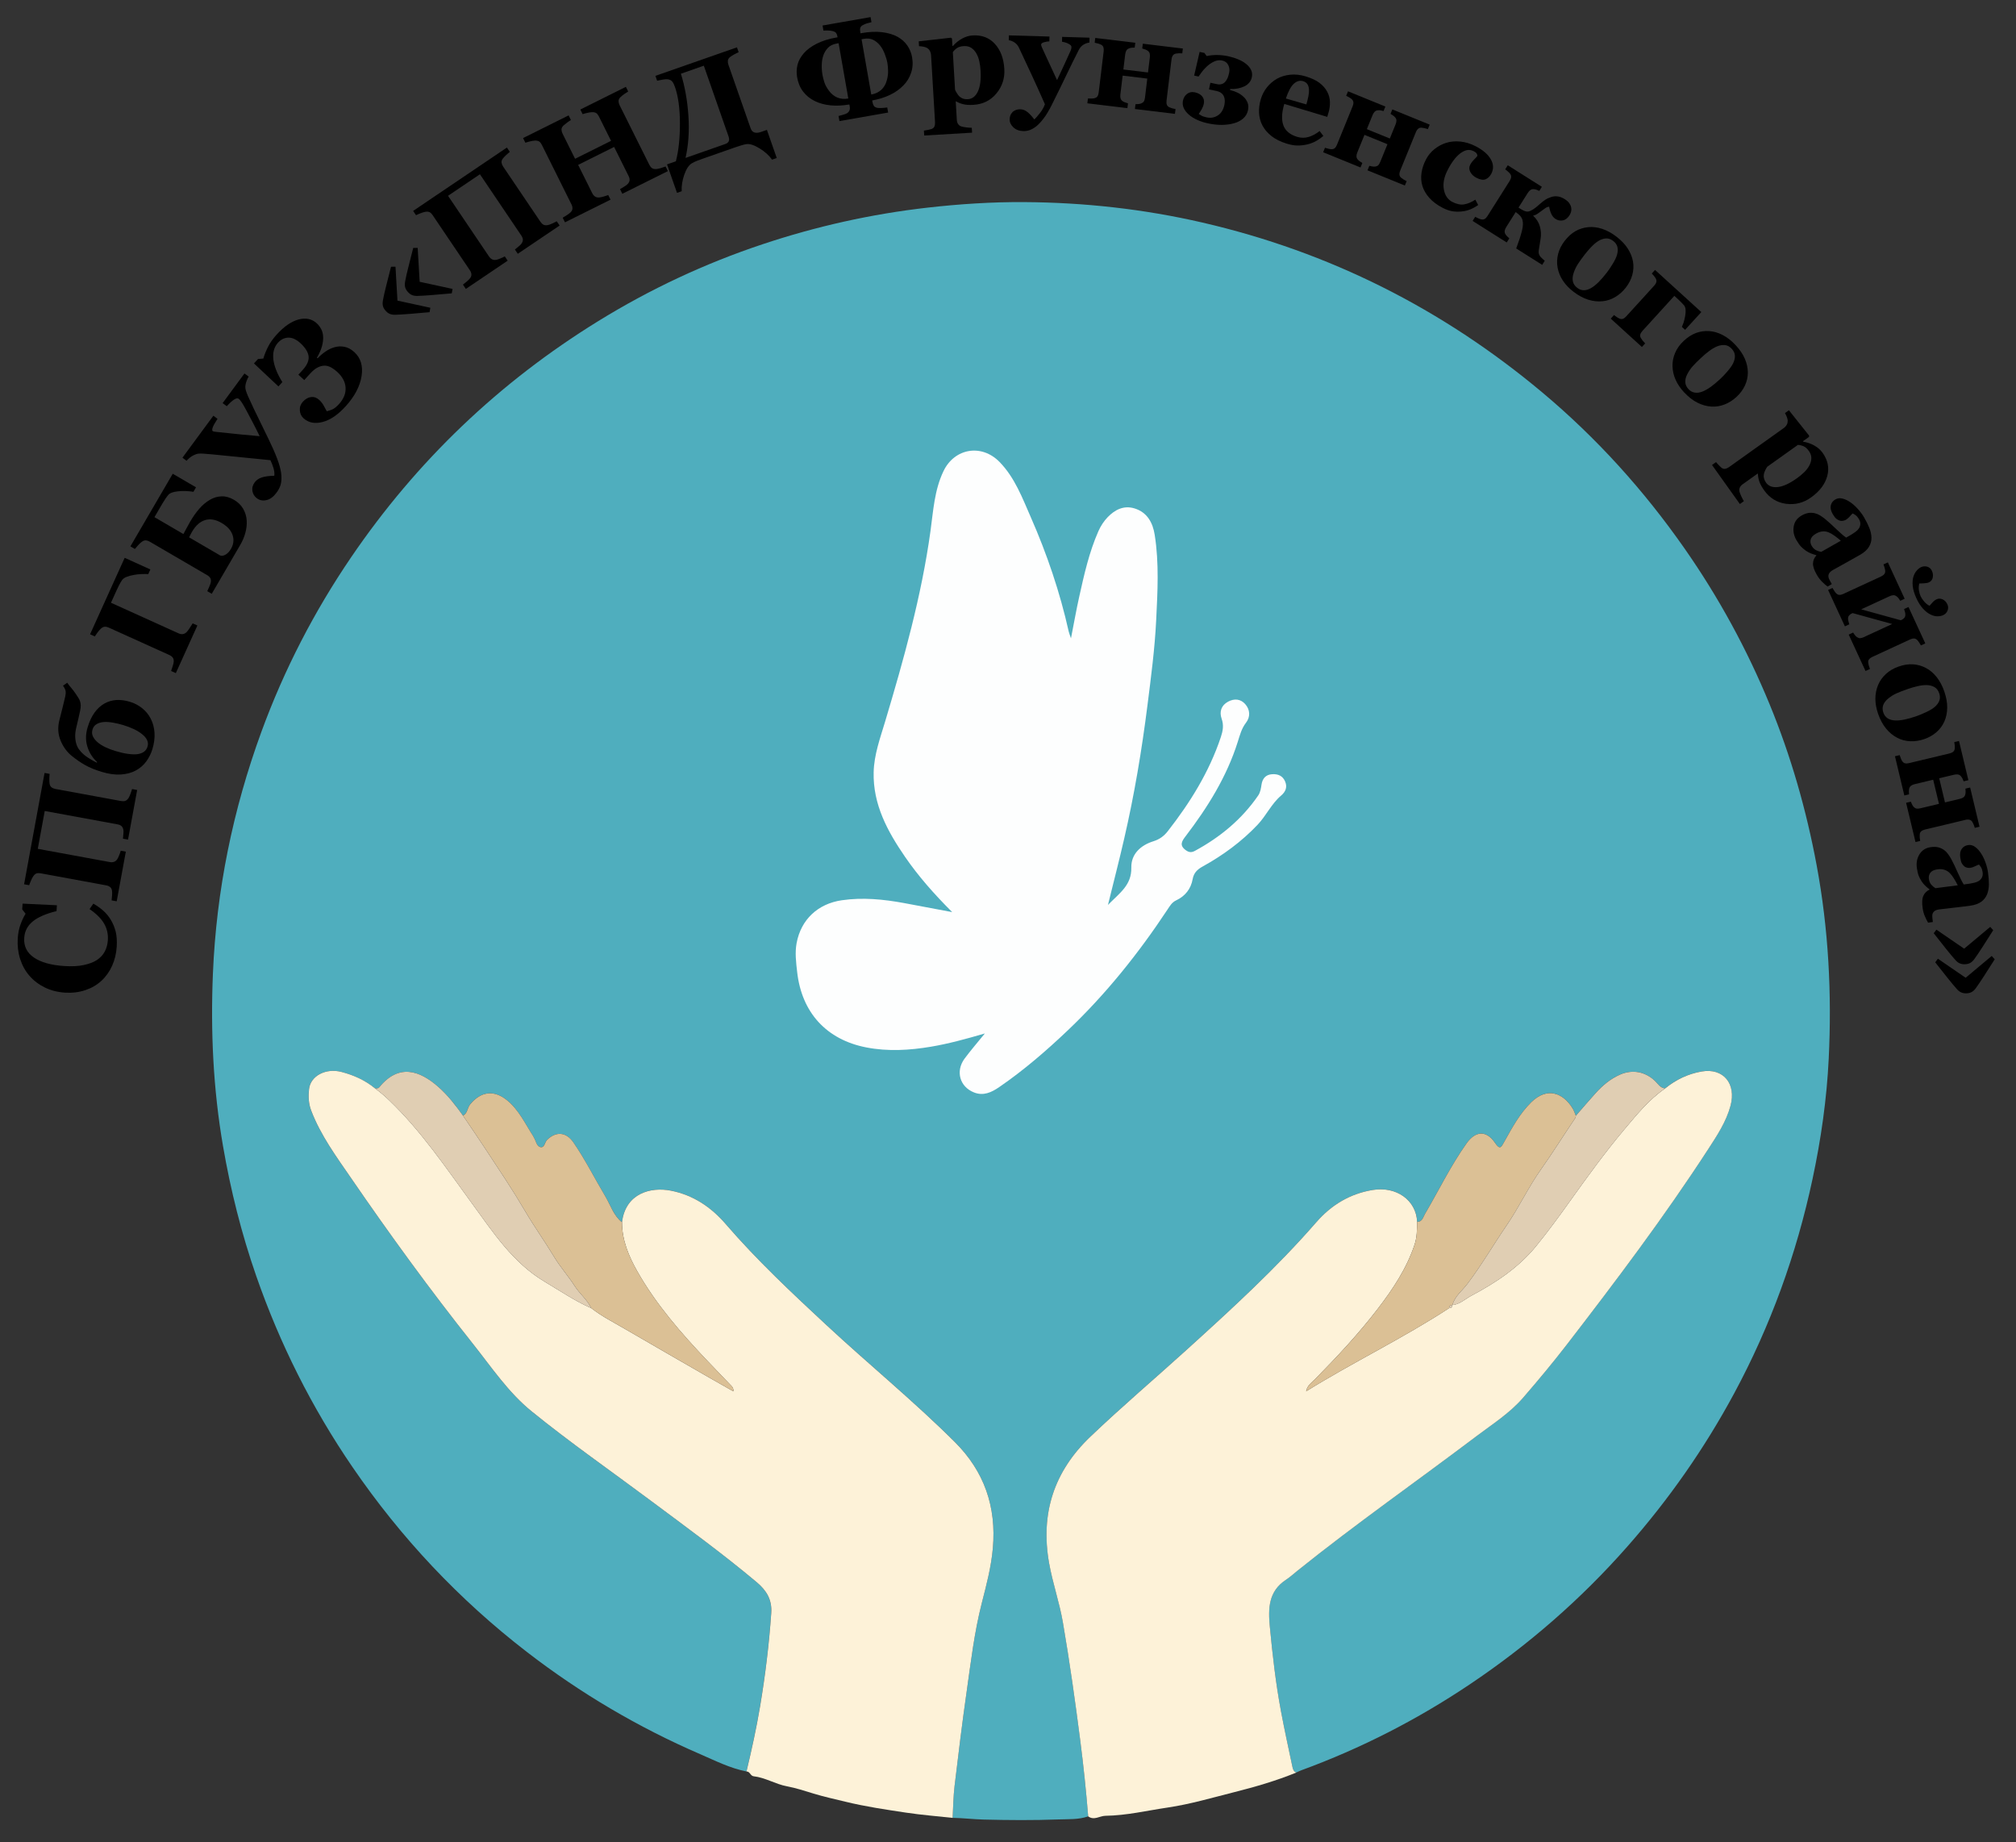
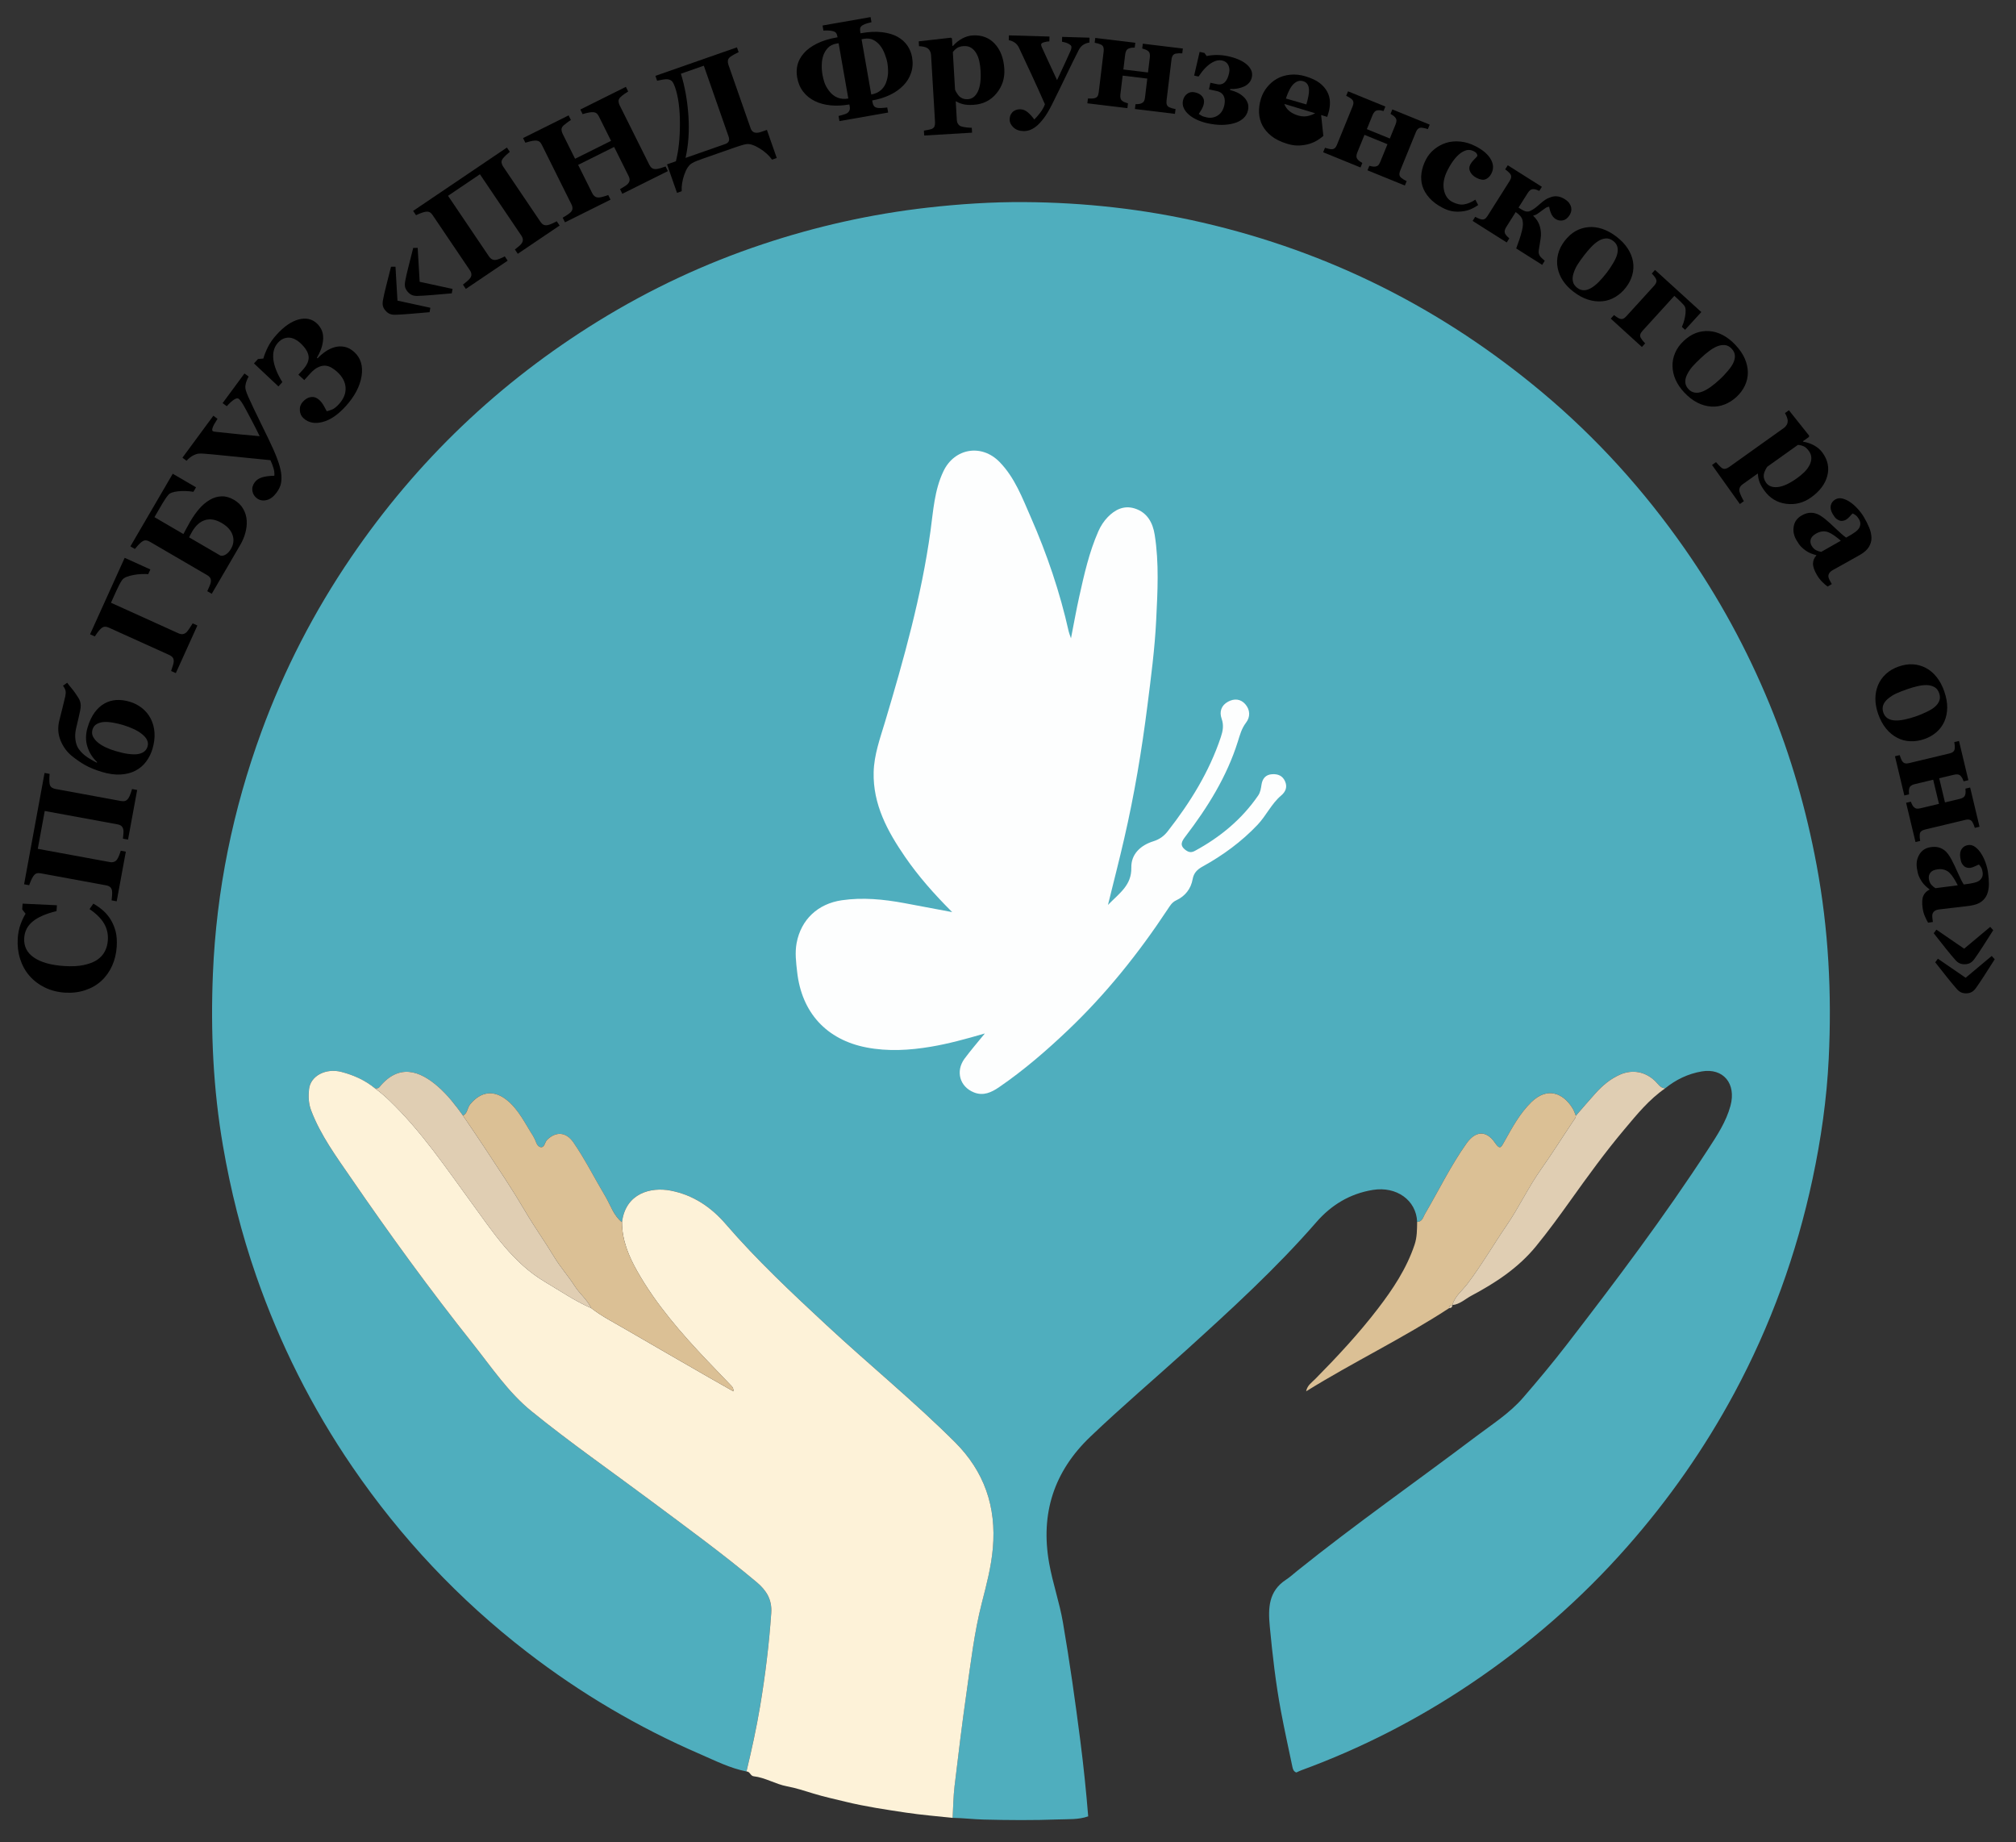
<svg xmlns="http://www.w3.org/2000/svg" version="1.1" id="Layer_1" x="0px" y="0px" viewBox="0 0 1009 922" style="enable-background:new 0 0 1009 922;" xml:space="preserve">
  <rect x="0" y="0" width="1009" height="922" fill="#333333" stroke="none" />
  <style type="text/css">
	.st0{fill:#4FAEBE;}
	.st1{fill:#FDF2D8;}
	.st2{display:none;fill:#FCFDFD;}
	.st3{fill:#DBC095;}
	.st4{fill:#E0CEB3;}
	.st5{fill:#FDFEFE;}
</style>
  <g>
    <path d="M58.42,473.74c-0.22,3.45-0.99,6.64-2.3,9.57c-1.31,2.93-3.1,5.45-5.37,7.54c-2.22,2.05-4.9,3.61-8.05,4.67   c-3.14,1.06-6.55,1.47-10.22,1.24c-3.65-0.24-6.99-1.09-10.01-2.56c-3.02-1.47-5.6-3.43-7.73-5.87c-2.09-2.4-3.64-5.21-4.67-8.45   c-1.02-3.24-1.42-6.66-1.19-10.26c0.17-2.61,0.64-4.96,1.42-7.06c0.78-2.1,1.61-3.87,2.5-5.29l-1.69-2.17l0.19-2.88l17.18,0.81   l-0.19,2.92c-5.35,1.32-9.33,3.05-11.94,5.21c-2.61,2.16-4.02,4.9-4.23,8.23c-0.27,4.15,1.36,7.42,4.88,9.82   c3.52,2.4,8.59,3.81,15.21,4.24c3.74,0.24,6.95,0.08,9.65-0.49c2.69-0.57,4.88-1.4,6.58-2.48c1.76-1.17,3.1-2.6,3.99-4.29   s1.42-3.6,1.55-5.72c0.2-3.09-0.46-5.9-1.98-8.42c-1.52-2.53-3.92-4.89-7.19-7.09l1.91-2.74c1.88,1.08,3.55,2.27,5.01,3.58   c1.46,1.31,2.69,2.8,3.69,4.46c1.1,1.82,1.93,3.81,2.48,5.97C58.42,468.36,58.6,470.87,58.42,473.74z" />
    <path d="M68.65,395.34l-4.57,24.85l-2.55-0.47c0.06-0.55,0.13-1.33,0.22-2.32c0.09-1,0.09-1.71-0.01-2.13   c-0.18-0.87-0.51-1.5-0.98-1.9c-0.48-0.4-1.13-0.68-1.96-0.83l-36.41-6.69l-3.48,18.94l36.05,6.63c0.74,0.14,1.43,0.1,2.08-0.11   c0.65-0.21,1.2-0.66,1.67-1.36c0.25-0.38,0.56-1.02,0.93-1.92s0.63-1.66,0.79-2.29l2.55,0.47l-4.57,24.85l-2.55-0.47   c0.08-0.55,0.16-1.36,0.23-2.44c0.07-1.08,0.07-1.87-0.02-2.38c-0.14-0.84-0.47-1.46-0.99-1.87c-0.52-0.41-1.17-0.69-1.96-0.83   l-32.79-6.03c-0.76-0.14-1.43-0.12-2,0.05c-0.57,0.18-1.13,0.65-1.68,1.43c-0.4,0.58-0.81,1.36-1.22,2.34   c-0.42,0.98-0.69,1.7-0.82,2.14l-2.55-0.47l10.24-55.71l2.55,0.47c-0.08,0.71-0.14,1.51-0.15,2.4c-0.02,0.9,0.02,1.71,0.11,2.45   c0.13,0.88,0.48,1.52,1.03,1.91c0.56,0.4,1.2,0.66,1.91,0.79l32.82,6.03c0.78,0.14,1.47,0.12,2.07-0.06   c0.6-0.18,1.16-0.65,1.68-1.41c0.31-0.48,0.65-1.2,1-2.16c0.36-0.96,0.61-1.75,0.77-2.37L68.65,395.34z" />
    <path d="M48.46,381.69l0.16-0.3c-2.33-2.16-3.96-4.75-4.9-7.78c-0.94-3.02-0.89-6.25,0.15-9.68c0.89-2.94,2.05-5.39,3.47-7.35   c1.42-1.95,3.07-3.45,4.94-4.51c1.84-1.04,3.83-1.62,5.98-1.75c2.14-0.13,4.4,0.17,6.77,0.89c2.27,0.68,4.31,1.75,6.12,3.2   c1.82,1.45,3.24,3.19,4.27,5.21c1.1,2.11,1.73,4.46,1.91,7.03c0.18,2.58-0.17,5.31-1.04,8.22c-0.69,2.27-1.73,4.35-3.12,6.24   s-3.18,3.41-5.35,4.56c-2.12,1.12-4.6,1.76-7.44,1.93c-2.84,0.17-5.99-0.27-9.47-1.32c-3.33-1.01-6.11-2.15-8.36-3.43   c-2.25-1.28-4.46-2.8-6.63-4.57c-2.45-1.99-4.32-4.56-5.61-7.71c-1.29-3.15-1.5-6.48-0.62-9.99c0.43-1.74,0.97-3.88,1.61-6.42   c0.64-2.54,1.09-4.39,1.35-5.56c0.24-1.08,0.3-2,0.19-2.74c-0.11-0.74-0.55-1.64-1.32-2.7l2.12-1.48c0.7,0.98,1.43,1.91,2.2,2.8   c0.76,0.89,1.44,1.8,2.05,2.72c0.38,0.58,0.79,1.2,1.23,1.86c0.44,0.66,0.75,1.29,0.94,1.88c0.2,0.64,0.32,1.32,0.35,2.05   s-0.08,1.66-0.33,2.81c-0.22,0.95-0.49,2.16-0.8,3.62c-0.32,1.47-0.65,2.9-1.01,4.29c-0.47,1.87-0.68,3.52-0.63,4.94   s0.25,2.68,0.6,3.75c0.33,1.05,0.79,1.95,1.37,2.7c0.58,0.75,1.13,1.38,1.65,1.89c1.04,0.99,2.28,1.91,3.72,2.77   C46.4,380.64,47.57,381.28,48.46,381.69z M71.12,367.42c-1.11-0.91-2.48-1.76-4.11-2.53s-3.45-1.46-5.46-2.07   c-1.59-0.48-3.27-0.87-5.05-1.18c-1.78-0.31-3.31-0.41-4.59-0.31c-1.38,0.12-2.56,0.47-3.56,1.06c-1,0.59-1.68,1.48-2.04,2.66   c-0.39,1.29-0.31,2.48,0.24,3.58c0.55,1.09,1.39,2.1,2.52,3.02c1,0.83,2.26,1.61,3.79,2.33c1.53,0.72,3.12,1.33,4.77,1.82   c2.35,0.71,4.43,1.2,6.24,1.45c1.81,0.26,3.34,0.32,4.61,0.2c1.41-0.15,2.57-0.54,3.48-1.17c0.91-0.63,1.54-1.52,1.89-2.69   c0.33-1.08,0.25-2.14-0.23-3.19C73.13,369.34,72.3,368.35,71.12,367.42z" />
    <path d="M75.25,284.98l-1.07,2.36c-0.78-0.09-1.87-0.1-3.26-0.05c-1.39,0.05-2.7,0.19-3.91,0.42c-1.42,0.26-2.65,0.59-3.69,1   c-1.03,0.41-1.8,0.98-2.3,1.7c-0.45,0.67-0.9,1.44-1.35,2.31c-0.45,0.87-0.9,1.79-1.35,2.78l-2.78,6.15l33.85,15.32   c0.75,0.34,1.45,0.46,2.11,0.37c0.66-0.09,1.29-0.41,1.88-0.97c0.35-0.35,0.81-0.94,1.37-1.78s1.12-1.72,1.68-2.63l2.36,1.07   L88,336.86l-2.36-1.07c0.2-0.61,0.47-1.43,0.8-2.45s0.5-1.76,0.51-2.21c0.05-0.85-0.12-1.54-0.5-2.05   c-0.38-0.51-0.96-0.94-1.74-1.3l-30.28-13.7c-0.69-0.31-1.34-0.46-1.97-0.44c-0.63,0.02-1.29,0.35-1.99,0.98   c-0.5,0.46-1.06,1.1-1.68,1.94c-0.62,0.84-1.07,1.48-1.35,1.94l-2.36-1.07l17.32-38.27L75.25,284.98z" />
    <path d="M117.08,250.12c2.03,1.18,3.57,2.67,4.61,4.48c1.05,1.8,1.65,3.77,1.79,5.9c0.11,2.06-0.12,4.12-0.69,6.19   c-0.56,2.07-1.41,4.07-2.54,6l-14.27,24.47l-2.24-1.3c0.27-0.59,0.61-1.37,1.04-2.35c0.43-0.98,0.67-1.7,0.73-2.15   c0.13-0.84,0.04-1.54-0.28-2.09c-0.32-0.55-0.86-1.04-1.6-1.47l-28.71-16.74c-0.65-0.38-1.29-0.59-1.92-0.64   c-0.63-0.04-1.32,0.21-2.08,0.77c-0.54,0.4-1.16,0.99-1.87,1.75c-0.7,0.77-1.22,1.37-1.54,1.79l-2.24-1.3l21.19-36.34l11.65,6.79   l-1.3,2.24c-2.71-0.43-5.3-0.51-7.75-0.24c-2.46,0.27-4.05,0.86-4.78,1.76c-0.47,0.54-0.97,1.2-1.49,1.97   c-0.53,0.77-1.03,1.57-1.52,2.41l-3.96,6.79l14.48,8.45c0.49-0.89,1.03-1.89,1.61-2.98c0.58-1.1,1.15-2.15,1.73-3.14   c1.48-2.54,3.03-4.74,4.65-6.59s3.37-3.32,5.27-4.42c1.84-1.08,3.77-1.66,5.8-1.73C112.88,248.31,114.96,248.89,117.08,250.12z    M110.89,261.7c-2.95-1.72-5.69-2.2-8.23-1.43c-2.54,0.76-4.72,2.71-6.55,5.85c-0.21,0.36-0.47,0.84-0.78,1.44   c-0.31,0.6-0.54,1.05-0.69,1.35l15.63,9.11c0.85,0.26,1.76,0.09,2.75-0.53c0.99-0.62,1.85-1.55,2.58-2.82   c1.33-2.28,1.59-4.59,0.79-6.94C115.6,265.38,113.76,263.37,110.89,261.7z" />
    <path d="M124.47,188.46c-0.31,0.46-0.64,1.13-0.98,2c-0.34,0.88-0.56,1.67-0.64,2.38c-0.12,0.9-0.04,1.79,0.24,2.67   c0.27,0.88,0.63,1.82,1.07,2.83c1.63,3.65,3.82,8.26,6.57,13.83c2.75,5.58,4.73,9.7,5.92,12.37c1.55,3.45,2.65,6.35,3.3,8.68   c0.65,2.33,0.95,4.34,0.92,6.02c0,1.46-0.19,2.74-0.58,3.86c-0.38,1.12-1.03,2.29-1.94,3.52c-1.48,2.01-3.14,3.23-4.96,3.65   c-1.82,0.42-3.4,0.13-4.74-0.85c-1.27-0.93-2.04-2.15-2.31-3.66c-0.27-1.51,0.11-2.97,1.14-4.38c0.83-1.12,2.01-1.94,3.56-2.45   c1.55-0.51,3.63-0.79,6.25-0.84c0.14-1.19,0-2.46-0.4-3.8s-0.92-2.67-1.54-3.99c-5.66-0.54-12.21-1.19-19.66-1.97   c-7.45-0.77-12.14-1.21-14.08-1.32c-0.8-0.04-1.53-0.03-2.19,0.01c-0.67,0.05-1.51,0.31-2.53,0.8c-0.76,0.4-1.43,0.84-2,1.31   c-0.57,0.47-1.07,0.96-1.5,1.47l-2.08-1.54l15.48-21.01l2.08,1.54c-1.34,2.04-2.15,3.52-2.44,4.43c-0.29,0.91-0.28,1.48,0.02,1.71   c0.2,0.14,0.51,0.24,0.94,0.3c0.43,0.05,0.75,0.1,0.98,0.12c1.99,0.17,4.25,0.41,6.79,0.71c2.54,0.3,7.47,0.78,14.8,1.42   c-1.43-2.93-2.64-5.34-3.64-7.21c-0.99-1.88-2.02-3.81-3.08-5.81c-0.99-1.86-1.78-3.21-2.36-4.05c-0.58-0.84-1.04-1.38-1.38-1.63   c-0.55-0.41-1.35-0.27-2.39,0.41c-1.04,0.68-2.24,1.78-3.6,3.29l-2.09-1.54l10.93-14.83L124.47,188.46z" />
    <path d="M167.35,173.79c1.67-0.49,3.36-0.56,5.06-0.23c1.7,0.33,3.32,1.2,4.87,2.6c3.27,2.96,4.49,6.99,3.68,12.09   c-0.81,5.09-3.46,10.12-7.95,15.07c-3.85,4.25-7.72,6.87-11.58,7.87c-3.87,1-7.05,0.37-9.54-1.89c-1.1-1-1.71-2.31-1.82-3.94   c-0.12-1.63,0.37-3.05,1.47-4.27c1.29-1.43,2.68-2.22,4.16-2.39c1.48-0.17,2.84,0.31,4.06,1.43c0.93,0.85,1.71,1.84,2.33,2.99   c0.62,1.15,1.1,2.04,1.45,2.68c0.93-0.2,1.88-0.51,2.85-0.94s2.06-1.31,3.28-2.65c2.36-2.61,3.46-5.35,3.29-8.22   c-0.17-2.88-1.6-5.53-4.27-7.96c-0.84-0.76-1.77-1.44-2.79-2.04c-1.03-0.6-2.08-0.93-3.17-0.99c-1.07-0.07-2.25,0.19-3.54,0.8   c-1.29,0.61-2.59,1.64-3.89,3.08l-3.01,3.32l-2.95-2.68l2.19-2.42c2.22-2.45,3.19-4.74,2.91-6.86c-0.28-2.13-1.72-4.38-4.33-6.74   c-0.82-0.74-1.7-1.34-2.64-1.79c-0.94-0.45-1.88-0.7-2.82-0.74c-0.96-0.03-1.91,0.15-2.84,0.54c-0.94,0.39-1.82,1.05-2.66,1.96   c-1.94,2.13-2.72,4.9-2.35,8.29c0.37,3.39,1.87,7.21,4.51,11.46l-1.96,2.16l-12.24-11.51l2.01-2.21l2.67-0.22   c0.54-1.84,1.31-3.79,2.33-5.82c1.01-2.04,2.47-4.1,4.35-6.18c3.69-4.06,7.34-6.58,10.95-7.55c3.61-0.97,6.66-0.33,9.13,1.92   c0.8,0.73,1.51,1.65,2.12,2.75c0.61,1.11,0.96,2.34,1.04,3.7c0.11,1.39-0.05,2.97-0.5,4.75c-0.45,1.78-1.31,3.79-2.6,6.03   l0.32,0.29c1.09-1.17,2.36-2.26,3.81-3.29C164.19,175.01,165.73,174.26,167.35,173.79z" />
    <path d="M215.39,154.02l-0.39,2.21c-3.29,0.3-6.54,0.58-9.76,0.84c-3.22,0.26-5.67,0.41-7.35,0.45c-1.04,0.04-1.95-0.1-2.75-0.41   c-0.79-0.32-1.54-0.89-2.24-1.71c-0.69-0.81-1.11-1.61-1.28-2.4c-0.16-0.79-0.15-1.72,0.05-2.79c0.34-1.89,0.88-4.27,1.61-7.14   c0.73-2.87,1.54-6.06,2.42-9.57l2.24-0.03l0.99,16.97L215.39,154.02z M226.5,144.59l-0.39,2.21c-3.29,0.3-6.54,0.58-9.76,0.84   c-3.22,0.26-5.67,0.41-7.35,0.45c-1.04,0.04-1.95-0.1-2.75-0.41s-1.54-0.89-2.24-1.71c-0.69-0.81-1.11-1.61-1.28-2.4   c-0.16-0.79-0.15-1.72,0.05-2.79c0.34-1.89,0.88-4.27,1.61-7.13c0.73-2.87,1.54-6.06,2.42-9.57l2.24-0.03l0.99,16.97L226.5,144.59z   " />
    <path d="M280.09,112.87l-20.94,14.14l-1.45-2.15c0.43-0.35,1.04-0.83,1.81-1.47c0.78-0.63,1.28-1.13,1.51-1.5   c0.49-0.73,0.72-1.41,0.67-2.03c-0.05-0.62-0.31-1.28-0.78-1.98L240.2,87.21l-15.96,10.78l20.52,30.38   c0.42,0.62,0.93,1.09,1.53,1.41c0.6,0.32,1.31,0.39,2.14,0.24c0.45-0.09,1.12-0.32,2.02-0.68c0.9-0.37,1.63-0.71,2.19-1.04   l1.45,2.15l-20.94,14.14l-1.45-2.15c0.45-0.33,1.08-0.84,1.9-1.54c0.82-0.7,1.38-1.26,1.69-1.68c0.5-0.68,0.71-1.36,0.64-2.02   c-0.07-0.66-0.33-1.32-0.78-1.98l-18.66-27.62c-0.43-0.64-0.91-1.11-1.44-1.39c-0.53-0.29-1.26-0.35-2.2-0.2   c-0.69,0.12-1.54,0.38-2.53,0.77c-0.99,0.39-1.69,0.7-2.1,0.92l-1.45-2.15l46.94-31.71l1.45,2.15c-0.56,0.43-1.17,0.96-1.82,1.57   c-0.65,0.62-1.21,1.21-1.67,1.79c-0.54,0.71-0.75,1.4-0.64,2.08c0.11,0.68,0.37,1.31,0.78,1.92l18.68,27.65   c0.45,0.66,0.94,1.14,1.49,1.44c0.55,0.3,1.28,0.37,2.18,0.21c0.56-0.11,1.31-0.38,2.25-0.8c0.93-0.42,1.68-0.79,2.24-1.11   L280.09,112.87z" />
    <path d="M334.27,85.63l-22.8,11.35l-1.15-2.32c0.48-0.29,1.17-0.71,2.08-1.26c0.91-0.55,1.51-1,1.78-1.33   c0.59-0.66,0.9-1.3,0.93-1.93c0.04-0.62-0.13-1.31-0.51-2.06l-7.23-14.54l-18.01,8.97l7.07,14.21c0.34,0.67,0.78,1.21,1.33,1.6   c0.55,0.39,1.25,0.56,2.09,0.52c0.46-0.03,1.18-0.18,2.18-0.46c1-0.27,1.8-0.54,2.39-0.78l1.15,2.32l-22.8,11.35l-1.15-2.32   c0.48-0.27,1.18-0.69,2.09-1.28c0.91-0.59,1.54-1.07,1.9-1.44c0.59-0.61,0.89-1.25,0.9-1.91c0.02-0.66-0.15-1.35-0.51-2.06   l-14.85-29.84c-0.35-0.69-0.76-1.22-1.24-1.57c-0.48-0.35-1.2-0.51-2.15-0.49c-0.7,0.03-1.57,0.17-2.61,0.43s-1.77,0.47-2.21,0.63   l-1.15-2.32l22.8-11.35l1.15,2.32c-0.59,0.35-1.28,0.81-2.05,1.39c-0.77,0.58-1.35,1.06-1.74,1.42c-0.64,0.64-0.95,1.31-0.92,2   s0.21,1.35,0.52,1.98l6.27,12.6l18.01-8.97l-6.13-12.31c-0.35-0.69-0.77-1.21-1.26-1.56c-0.49-0.35-1.22-0.51-2.17-0.48   c-0.63,0.02-1.43,0.14-2.4,0.36c-0.97,0.22-1.72,0.43-2.27,0.63l-1.15-2.32l22.8-11.35l1.15,2.32c-0.61,0.36-1.29,0.8-2.01,1.32   c-0.73,0.52-1.36,1.04-1.9,1.56c-0.62,0.63-0.93,1.29-0.91,1.97c0.02,0.68,0.19,1.35,0.52,2.01L325,82.49   c0.35,0.71,0.78,1.25,1.29,1.62c0.5,0.37,1.22,0.53,2.14,0.49c0.57-0.04,1.35-0.2,2.33-0.49c0.98-0.29,1.77-0.56,2.36-0.8   L334.27,85.63z" />
    <path d="M351.56,79.48c-0.96,0.34-1.88,0.67-2.74,1.01c-0.87,0.34-1.71,0.74-2.53,1.22c-1.53,0.91-2.8,2.81-3.81,5.71   c-1,2.9-1.44,5.65-1.29,8.28l-2.35,0.82l-4.99-14.26l4.42-1.54c1.37-5.21,2.04-11.54,2.03-18.98c-0.01-7.44-0.84-13.51-2.48-18.21   c-0.43-1.23-0.88-2.14-1.35-2.71s-1.17-0.95-2.1-1.11c-0.65-0.12-1.58-0.07-2.78,0.15c-1.2,0.22-2.11,0.4-2.71,0.54l-0.85-2.44   l40.81-14.27l0.85,2.44c-0.65,0.28-1.38,0.63-2.16,1.06c-0.79,0.43-1.48,0.86-2.08,1.31c-0.7,0.55-1.08,1.16-1.15,1.84   c-0.07,0.68,0.02,1.36,0.26,2.05l11.12,31.81c0.39,1.11,1.02,1.81,1.91,2.09c0.89,0.29,1.99,0.2,3.3-0.26l2.95-1.03l4.92,14.07   l-2.35,0.82c-1.49-2.11-3.56-3.98-6.22-5.62c-2.66-1.64-4.82-2.35-6.48-2.15c-0.68,0.07-1.58,0.28-2.72,0.63   c-1.13,0.35-2.06,0.65-2.8,0.91L351.56,79.48z M364.64,68.3l-12.38-35.42l-11.47,4.01c2,6.45,3.25,13.47,3.76,21.06   s0.02,14.61-1.44,21.08l19.9-6.96c0.86-0.3,1.43-0.76,1.72-1.37C365.01,70.08,364.98,69.28,364.64,68.3z" />
    <path d="M452.11,42.79c-1.89,1.93-4.15,3.51-6.8,4.76c-2.65,1.25-5.57,2.16-8.78,2.72l0.17,0.95c0.13,0.76,0.37,1.37,0.71,1.83   c0.34,0.46,0.93,0.77,1.77,0.94c0.42,0.08,1.13,0.1,2.13,0.05c1-0.05,1.91-0.14,2.75-0.26l0.45,2.55l-24.37,4.27l-0.45-2.55   c0.52-0.14,1.26-0.34,2.24-0.61c0.97-0.27,1.64-0.53,2-0.77c0.6-0.4,1.02-0.87,1.23-1.43c0.22-0.56,0.26-1.23,0.12-2.01l-0.17-0.95   c-3.34,0.58-6.48,0.73-9.43,0.44c-2.95-0.29-5.58-1.01-7.9-2.16c-2.34-1.14-4.27-2.7-5.79-4.68c-1.53-1.98-2.53-4.36-3.02-7.16   c-0.37-2.14-0.32-4.21,0.17-6.23c0.49-2.02,1.55-3.97,3.17-5.85c1.53-1.77,3.68-3.36,6.45-4.77c2.77-1.41,6.12-2.45,10.07-3.14   l0.39-0.07c-0.18-1-0.43-1.72-0.77-2.16c-0.33-0.44-0.91-0.75-1.73-0.94c-0.68-0.17-1.46-0.27-2.33-0.3   c-0.87-0.03-1.62-0.01-2.26,0.06l-0.45-2.55l24.04-4.21l0.45,2.55c-0.63,0.13-1.35,0.32-2.16,0.56c-0.81,0.24-1.51,0.53-2.11,0.86   c-0.72,0.4-1.16,0.87-1.33,1.43c-0.17,0.56-0.15,1.46,0.07,2.7l0.36-0.06c4.01-0.7,7.53-0.86,10.55-0.48   c3.02,0.38,5.59,1.15,7.7,2.31c2.07,1.17,3.7,2.63,4.9,4.4c1.2,1.77,1.98,3.71,2.35,5.82c0.48,2.75,0.32,5.34-0.49,7.77   C455.21,38.85,453.91,40.97,452.11,42.79z M414.88,45.4c1.18,1.59,2.57,2.73,4.19,3.41s3.45,0.85,5.5,0.49l-4.85-27.67l-1.01,0.18   c-1.85,0.32-3.3,1.04-4.34,2.14c-1.04,1.1-1.81,2.37-2.3,3.81c-0.47,1.32-0.73,2.85-0.78,4.59c-0.05,1.74,0.06,3.41,0.34,5   c0.2,1.13,0.5,2.37,0.92,3.71C412.95,42.41,413.74,43.85,414.88,45.4z M443.8,40.34c0.48-1.59,0.71-3.18,0.68-4.77   c-0.03-1.59-0.14-2.9-0.32-3.92c-0.24-1.4-0.69-2.94-1.33-4.62c-0.64-1.68-1.42-3.1-2.34-4.24c-1.01-1.26-2.17-2.22-3.48-2.86   c-1.32-0.65-2.91-0.81-4.79-0.48l-1.01,0.18l4.85,27.67c2.03-0.35,3.7-1.14,5.03-2.36C442.4,43.71,443.31,42.18,443.8,40.34z" />
    <path d="M502.66,34.5c0.28,4.66-1.04,8.75-3.96,12.27c-2.91,3.52-6.75,5.42-11.52,5.7c-2.12,0.13-3.85,0.01-5.2-0.34   c-1.35-0.35-2.47-0.81-3.37-1.38l-0.27,0.02l0.55,9.31c0.05,0.77,0.26,1.44,0.63,1.99c0.38,0.55,0.88,0.95,1.52,1.17   c0.61,0.21,1.47,0.38,2.57,0.51c1.11,0.13,2.02,0.2,2.76,0.2l0.15,2.45l-23.96,1.42l-0.15-2.45c0.55-0.08,1.24-0.2,2.07-0.37   c0.83-0.17,1.45-0.34,1.87-0.49c0.69-0.29,1.15-0.73,1.37-1.33c0.22-0.6,0.31-1.28,0.26-2.03l-2.01-33.91   c-0.11-0.72-0.32-1.35-0.63-1.89c-0.31-0.54-0.77-1-1.4-1.38c-0.46-0.26-1.06-0.46-1.8-0.61c-0.74-0.14-1.47-0.23-2.18-0.25   l-0.14-2.42l16.12-1.82l0.52,0.4l0.22,3.68l0.27,0.05c1.37-1.57,2.92-2.81,4.65-3.73c1.73-0.92,3.46-1.44,5.21-1.54   c4.57-0.27,8.27,1.13,11.11,4.22C500.77,25.04,502.34,29.22,502.66,34.5z M490.77,35.34c-0.1-1.66-0.31-3.24-0.64-4.73   c-0.33-1.5-0.84-2.83-1.53-3.98c-0.67-1.16-1.51-2.06-2.53-2.71c-1.02-0.65-2.24-0.93-3.65-0.85c-1.43,0.08-2.56,0.4-3.4,0.95   c-0.83,0.55-1.54,1.24-2.13,2.07l1.11,18.79c0.16,0.43,0.44,0.99,0.86,1.66c0.42,0.67,0.82,1.21,1.22,1.61   c0.59,0.56,1.24,0.97,1.96,1.21c0.72,0.25,1.5,0.34,2.34,0.29c2.18-0.13,3.86-1.41,5.03-3.84   C490.58,43.38,491.04,39.89,490.77,35.34z" />
    <path d="M545.25,21.29c-1,0.13-1.98,0.47-2.94,1.04c-0.96,0.57-1.77,1.48-2.42,2.72c-2.02,3.97-4.1,8.2-6.25,12.69   s-4.52,9.34-7.13,14.56c-1.46,2.92-2.85,5.25-4.19,6.99s-2.58,3.06-3.74,3.98c-1.09,0.85-2.16,1.46-3.21,1.83   c-1.05,0.37-2.11,0.54-3.17,0.51c-2.1-0.06-3.78-0.7-5.04-1.91c-1.26-1.21-1.87-2.55-1.83-4.01c0.02-0.62,0.11-1.19,0.27-1.72   c0.16-0.53,0.48-1.07,0.96-1.63c0.37-0.48,0.93-0.88,1.68-1.2c0.75-0.32,1.59-0.47,2.52-0.44c1.24,0.04,2.41,0.5,3.51,1.4   c1.1,0.9,2.24,2.12,3.41,3.69c0.75-0.71,1.68-1.78,2.8-3.2c1.11-1.42,1.95-2.89,2.5-4.41c-2.47-5.6-4.67-10.46-6.58-14.58   c-1.92-4.12-4.06-8.71-6.44-13.78c-0.52-1.08-1.24-1.92-2.15-2.54c-0.91-0.61-1.89-1-2.92-1.16l0.07-2.42l20.31,0.59l-0.07,2.42   c-0.75,0-1.62,0.14-2.61,0.42c-0.99,0.28-1.49,0.67-1.51,1.15c0,0.18,0.02,0.37,0.08,0.58c0.06,0.21,0.17,0.52,0.34,0.92   c0.71,1.57,1.71,3.74,3.01,6.53c1.3,2.79,2.82,6.05,4.54,9.79c1.46-3.09,2.71-5.76,3.73-7.99c1.03-2.23,2.03-4.43,2.99-6.59   c0.24-0.54,0.38-0.98,0.42-1.3c0.04-0.32,0.07-0.53,0.07-0.65c0.01-0.4-0.17-0.75-0.55-1.06c-0.38-0.31-0.83-0.58-1.35-0.82   c-0.55-0.24-1.07-0.42-1.58-0.54c-0.5-0.12-0.92-0.21-1.25-0.27l0.07-2.42l13.71,0.4L545.25,21.29z" />
    <path d="M588.06,56.98l-20.04-2.42l0.29-2.41c0.38-0.02,0.85-0.05,1.42-0.08c0.56-0.03,1.08-0.15,1.55-0.36   c0.56-0.24,0.98-0.58,1.24-1c0.26-0.42,0.45-1.07,0.55-1.92l1.14-9.46l-12.33-1.49l-1.14,9.46c-0.09,0.77-0.06,1.42,0.1,1.95   c0.16,0.53,0.47,0.97,0.94,1.32c0.33,0.24,0.74,0.46,1.24,0.65c0.5,0.19,1.01,0.36,1.53,0.49l-0.29,2.41l-20.04-2.42l0.29-2.41   c0.55,0.02,1.12,0.03,1.69,0.02s1.06-0.06,1.47-0.14c0.73-0.16,1.26-0.47,1.59-0.95c0.32-0.47,0.54-1.12,0.63-1.93l2.5-20.7   c0.09-0.77,0.03-1.44-0.17-2.01c-0.21-0.57-0.64-1.01-1.3-1.31c-0.55-0.24-1.06-0.42-1.54-0.54c-0.48-0.11-0.97-0.22-1.5-0.33   l0.29-2.41l20.04,2.42l-0.29,2.41c-0.54,0-1.04,0.03-1.5,0.07c-0.46,0.04-0.95,0.17-1.47,0.38c-0.56,0.22-0.98,0.58-1.25,1.09   c-0.27,0.5-0.45,1.12-0.54,1.84l-0.92,7.58l12.33,1.49l0.92-7.58c0.09-0.72,0.06-1.36-0.07-1.9c-0.14-0.54-0.46-1-0.97-1.37   c-0.39-0.29-0.85-0.53-1.37-0.7c-0.52-0.17-0.99-0.32-1.4-0.44l0.29-2.41l20.04,2.42l-0.29,2.41c-0.67-0.04-1.22-0.05-1.67-0.03   c-0.45,0.01-0.94,0.06-1.49,0.15c-0.66,0.12-1.17,0.42-1.53,0.9c-0.36,0.48-0.59,1.14-0.69,1.97l-2.5,20.7   c-0.09,0.79-0.04,1.47,0.17,2.04c0.21,0.57,0.64,1,1.3,1.28c0.51,0.22,0.96,0.38,1.36,0.5c0.4,0.11,0.96,0.24,1.68,0.37   L588.06,56.98z" />
    <path d="M624.6,55.24c-0.35,1.62-1.16,2.98-2.42,4.08c-1.26,1.1-2.81,1.89-4.63,2.38c-1.88,0.53-3.91,0.79-6.09,0.8   c-2.18,0.01-4.49-0.25-6.91-0.77c-1.9-0.41-3.69-0.99-5.36-1.74c-1.67-0.75-3.07-1.64-4.21-2.65c-1.16-1.02-2.01-2.12-2.53-3.29   c-0.53-1.18-0.65-2.43-0.37-3.75c0.3-1.41,0.99-2.52,2.08-3.34c1.08-0.82,2.36-1.07,3.83-0.76c1.69,0.36,2.94,1.06,3.75,2.09   c0.81,1.03,1.06,2.25,0.76,3.66c-0.21,1-0.58,1.93-1.09,2.8c-0.52,0.87-0.99,1.64-1.43,2.29c0.4,0.24,0.85,0.52,1.36,0.84   c0.51,0.31,1.38,0.6,2.61,0.87c2.01,0.43,3.85,0.11,5.53-0.95c1.68-1.06,2.79-2.83,3.32-5.3c0.16-0.76,0.23-1.51,0.2-2.25   c-0.03-0.74-0.19-1.44-0.48-2.09c-0.29-0.63-0.74-1.17-1.33-1.63c-0.59-0.45-1.36-0.78-2.31-0.99l-3.79-0.81l0.71-3.31l3.33,0.71   c0.84,0.18,1.61,0.17,2.31-0.05c0.7-0.21,1.27-0.58,1.72-1.09c0.5-0.55,0.91-1.19,1.22-1.91c0.31-0.72,0.58-1.58,0.79-2.58   c0.31-1.45,0.17-2.77-0.44-3.96c-0.6-1.19-1.61-1.94-3.01-2.24c-0.8-0.17-1.62-0.18-2.47-0.02c-0.85,0.16-1.82,0.56-2.9,1.21   c-1.01,0.6-2.06,1.46-3.15,2.58c-1.09,1.12-2.2,2.54-3.33,4.24l-2.21-0.47l2.75-11.87l2.4,0.52l1.12,1.56   c1.78-0.37,3.55-0.54,5.33-0.52c1.78,0.02,3.55,0.22,5.3,0.59c1.82,0.39,3.52,0.91,5.11,1.57c1.59,0.66,2.93,1.43,4.03,2.33   c1.12,0.9,1.94,1.9,2.47,3.01c0.53,1.11,0.65,2.32,0.37,3.64c-0.22,1.04-0.67,1.96-1.35,2.75c-0.68,0.79-1.53,1.42-2.56,1.88   c-0.93,0.43-1.98,0.76-3.16,0.99s-2.43,0.31-3.75,0.25l-0.11,0.49c1.4,0.35,2.66,0.8,3.8,1.36c1.14,0.56,2.16,1.28,3.08,2.16   c0.88,0.85,1.53,1.82,1.94,2.91C624.86,52.55,624.91,53.81,624.6,55.24z" />
-     <path d="M662.33,68.01c-1.11,0.98-2.34,1.85-3.72,2.61c-1.37,0.75-2.84,1.31-4.41,1.67c-1.66,0.38-3.28,0.55-4.86,0.53   c-1.58-0.02-3.31-0.32-5.19-0.89c-3.14-0.95-5.71-2.21-7.72-3.79c-2.01-1.58-3.53-3.34-4.56-5.29c-1.03-1.95-1.6-4.06-1.72-6.33   c-0.12-2.27,0.19-4.6,0.91-6.99c0.65-2.16,1.67-4.11,3.07-5.85c1.39-1.74,3.05-3.17,4.98-4.27c1.9-1.07,4.08-1.74,6.56-2.01   c2.47-0.27,5.07,0,7.78,0.82c2.97,0.9,5.29,1.99,6.99,3.29c1.69,1.3,2.97,2.77,3.84,4.42c0.84,1.57,1.29,3.26,1.35,5.07   c0.05,1.81-0.19,3.61-0.73,5.42l-0.62,2.07l-21.49-6.48c-1.31,4.34-1.47,7.9-0.48,10.68c0.99,2.77,3.31,4.71,6.95,5.81   c1.99,0.6,3.95,0.6,5.87-0.02c1.92-0.61,3.69-1.59,5.32-2.92L662.33,68.01z M653.83,52.26c0.38-1.27,0.71-2.59,0.99-3.97   c0.28-1.37,0.38-2.53,0.32-3.48c-0.06-1.1-0.33-2.01-0.8-2.7c-0.47-0.7-1.18-1.19-2.14-1.48c-1.63-0.49-3.18-0.06-4.66,1.3   c-1.47,1.36-2.79,3.82-3.96,7.37L653.83,52.26z" />
+     <path d="M662.33,68.01c-1.11,0.98-2.34,1.85-3.72,2.61c-1.37,0.75-2.84,1.31-4.41,1.67c-1.66,0.38-3.28,0.55-4.86,0.53   c-1.58-0.02-3.31-0.32-5.19-0.89c-3.14-0.95-5.71-2.21-7.72-3.79c-2.01-1.58-3.53-3.34-4.56-5.29c-1.03-1.95-1.6-4.06-1.72-6.33   c-0.12-2.27,0.19-4.6,0.91-6.99c0.65-2.16,1.67-4.11,3.07-5.85c1.39-1.74,3.05-3.17,4.98-4.27c1.9-1.07,4.08-1.74,6.56-2.01   c2.47-0.27,5.07,0,7.78,0.82c2.97,0.9,5.29,1.99,6.99,3.29c1.69,1.3,2.97,2.77,3.84,4.42c0.84,1.57,1.29,3.26,1.35,5.07   c0.05,1.81-0.19,3.61-0.73,5.42l-0.62,2.07l-21.49-6.48c0.99,2.77,3.31,4.71,6.95,5.81   c1.99,0.6,3.95,0.6,5.87-0.02c1.92-0.61,3.69-1.59,5.32-2.92L662.33,68.01z M653.83,52.26c0.38-1.27,0.71-2.59,0.99-3.97   c0.28-1.37,0.38-2.53,0.32-3.48c-0.06-1.1-0.33-2.01-0.8-2.7c-0.47-0.7-1.18-1.19-2.14-1.48c-1.63-0.49-3.18-0.06-4.66,1.3   c-1.47,1.36-2.79,3.82-3.96,7.37L653.83,52.26z" />
    <path d="M703.12,92.85l-18.69-7.62l0.92-2.24c0.37,0.08,0.83,0.18,1.38,0.3c0.55,0.12,1.08,0.14,1.59,0.06   c0.61-0.09,1.1-0.3,1.46-0.64c0.37-0.34,0.71-0.91,1.04-1.71l3.6-8.82l-11.5-4.69l-3.6,8.82c-0.29,0.72-0.43,1.35-0.42,1.91   c0.01,0.55,0.2,1.06,0.56,1.52c0.25,0.32,0.6,0.64,1.03,0.96c0.43,0.32,0.88,0.61,1.35,0.87l-0.91,2.24l-18.7-7.62l0.92-2.24   c0.53,0.17,1.07,0.32,1.62,0.46c0.55,0.14,1.04,0.23,1.46,0.25c0.75,0.04,1.34-0.12,1.78-0.49c0.44-0.37,0.81-0.94,1.12-1.69   l7.87-19.31c0.29-0.72,0.41-1.38,0.36-1.99c-0.05-0.61-0.35-1.14-0.9-1.61c-0.47-0.38-0.92-0.69-1.34-0.92   c-0.43-0.23-0.88-0.47-1.36-0.71l0.92-2.24l18.7,7.62l-0.92,2.24c-0.52-0.14-1-0.25-1.46-0.33c-0.46-0.08-0.96-0.09-1.51-0.02   c-0.6,0.07-1.1,0.3-1.5,0.72c-0.39,0.41-0.73,0.96-1.01,1.63l-2.88,7.07l11.5,4.69l2.88-7.07c0.28-0.68,0.42-1.29,0.43-1.85   s-0.18-1.08-0.58-1.58c-0.3-0.38-0.68-0.73-1.14-1.04c-0.46-0.31-0.87-0.57-1.24-0.79l0.91-2.24l18.7,7.62l-0.92,2.25   c-0.63-0.21-1.17-0.37-1.6-0.47c-0.43-0.11-0.93-0.19-1.48-0.24c-0.67-0.06-1.24,0.1-1.71,0.47c-0.47,0.37-0.87,0.94-1.19,1.72   l-7.87,19.31c-0.3,0.74-0.43,1.41-0.37,2.02s0.36,1.13,0.92,1.58c0.43,0.34,0.83,0.62,1.18,0.84c0.35,0.22,0.86,0.48,1.52,0.8   L703.12,92.85z" />
    <path d="M722.03,104c-2.73-1.42-4.94-3.06-6.62-4.94c-1.68-1.88-2.84-3.86-3.49-5.94c-0.63-2.1-0.79-4.27-0.47-6.53   c0.32-2.25,1.06-4.5,2.22-6.74c1.06-2.04,2.47-3.78,4.25-5.2c1.77-1.42,3.72-2.47,5.84-3.15c2.18-0.69,4.56-0.91,7.13-0.66   c2.58,0.25,5.15,1.04,7.73,2.38c3.62,1.87,6.12,4.04,7.52,6.49c1.39,2.46,1.49,4.84,0.29,7.16c-0.73,1.42-1.7,2.36-2.89,2.84   s-2.71,0.24-4.53-0.7c-1.47-0.76-2.52-1.76-3.15-2.98c-0.63-1.22-0.64-2.4-0.05-3.54c0.5-0.96,1.15-1.84,1.95-2.62   c0.8-0.78,1.36-1.4,1.68-1.86c-0.03-0.47-0.17-0.88-0.41-1.24c-0.24-0.36-0.71-0.72-1.42-1.09c-0.88-0.46-1.8-0.67-2.74-0.63   c-0.94,0.04-2,0.41-3.17,1.13c-1.12,0.67-2.29,1.73-3.51,3.19c-1.22,1.46-2.43,3.35-3.63,5.67c-1.81,3.5-2.45,6.74-1.92,9.74   c0.53,2.99,1.94,5.08,4.22,6.26c2.18,1.13,4.17,1.54,5.96,1.24c1.79-0.31,3.65-1.09,5.58-2.36l1.42,2.68   c-1.23,0.88-2.53,1.6-3.88,2.16c-1.36,0.56-2.83,0.91-4.4,1.07c-1.66,0.17-3.23,0.12-4.72-0.13   C725.31,105.44,723.72,104.88,722.03,104z" />
    <path d="M771.87,132.56l-13.02-8.23c0.68-1.82,1.24-3.38,1.67-4.68s0.86-2.76,1.26-4.39c0.5-2.04,0.57-3.76,0.21-5.15   c-0.36-1.39-1.49-2.72-3.39-3.97l-4.75,7.52c-0.41,0.66-0.66,1.26-0.75,1.81c-0.08,0.55,0.01,1.08,0.29,1.6   c0.19,0.36,0.47,0.73,0.84,1.12s0.76,0.76,1.17,1.1l-1.29,2.05l-17.07-10.78l1.29-2.05c0.49,0.26,1,0.51,1.52,0.74   c0.52,0.24,0.98,0.4,1.39,0.5c0.73,0.17,1.34,0.11,1.84-0.17c0.5-0.29,0.96-0.78,1.4-1.47l11.14-17.63   c0.41-0.66,0.65-1.29,0.7-1.89c0.06-0.61-0.15-1.19-0.61-1.74c-0.39-0.46-0.78-0.84-1.16-1.15c-0.38-0.31-0.79-0.62-1.21-0.94   l1.29-2.05l17.07,10.78l-1.29,2.05c-0.49-0.23-0.95-0.42-1.38-0.58c-0.44-0.16-0.93-0.26-1.49-0.29c-0.6-0.04-1.13,0.11-1.6,0.44   s-0.89,0.81-1.28,1.43l-4.65,7.35l1.29,0.81c0.92,0.58,1.73,0.94,2.45,1.1c0.71,0.15,1.4,0.08,2.06-0.21   c1.07-0.5,2.01-1.07,2.81-1.72c0.8-0.65,1.56-1.29,2.28-1.94c0.74-0.68,1.55-1.31,2.41-1.89c0.86-0.58,1.87-1.06,3.02-1.43   c1.15-0.37,2.29-0.47,3.41-0.3c1.12,0.17,2.27,0.63,3.45,1.38c0.99,0.63,1.74,1.3,2.24,2.02c0.5,0.72,0.81,1.42,0.93,2.1   c0.15,0.72,0.14,1.4-0.02,2.05c-0.16,0.65-0.42,1.25-0.77,1.81c-0.95,1.5-2.07,2.37-3.37,2.62c-1.3,0.25-2.51,0.02-3.63-0.69   c-0.95-0.6-1.69-1.48-2.2-2.65c-0.51-1.16-0.85-2.32-1.01-3.47c-0.6-0.01-1.2,0.19-1.81,0.6c-0.61,0.41-1.25,0.87-1.91,1.37   c-0.7,0.53-1.39,1.03-2.07,1.5c-0.68,0.47-1.44,0.8-2.28,0.97c1.7,1.57,2.84,3.39,3.42,5.44c0.57,2.05,0.69,4.12,0.34,6.21   c-0.16,0.95-0.31,1.94-0.48,2.96c-0.16,1.02-0.3,1.89-0.41,2.61c-0.14,1.01-0.06,1.81,0.24,2.41c0.3,0.6,0.58,1,0.84,1.22   c0.23,0.22,0.55,0.52,0.96,0.9c0.41,0.38,0.73,0.65,0.94,0.81L771.87,132.56z" />
    <path d="M817.32,130.98c0.37,2.21,0.24,4.42-0.37,6.63c-0.61,2.21-1.67,4.3-3.19,6.26c-1.5,1.95-3.25,3.52-5.26,4.73   c-2.01,1.21-4.13,1.93-6.37,2.15c-2.4,0.25-4.83-0.02-7.29-0.79c-2.46-0.78-4.93-2.12-7.4-4.02c-2.14-1.65-3.87-3.47-5.2-5.47   c-1.33-2-2.21-4.15-2.65-6.44c-0.43-2.2-0.36-4.46,0.2-6.78c0.56-2.32,1.66-4.55,3.31-6.69c1.62-2.1,3.4-3.72,5.34-4.84   c1.94-1.12,4.08-1.8,6.41-2.04c2.24-0.23,4.58,0.05,7,0.84c2.42,0.79,4.81,2.09,7.16,3.9c2.45,1.89,4.36,3.89,5.7,6.01   C816.07,126.54,816.94,128.72,817.32,130.98z M796.55,144.02c1.14-0.69,2.34-1.66,3.61-2.92c1.26-1.26,2.61-2.82,4.04-4.68   c0.95-1.23,1.94-2.7,2.98-4.41c1.04-1.71,1.74-3.16,2.09-4.34c0.43-1.43,0.52-2.75,0.26-3.95c-0.26-1.21-0.96-2.25-2.1-3.12   c-1.25-0.96-2.5-1.38-3.78-1.27c-1.27,0.11-2.53,0.55-3.77,1.33c-1.14,0.72-2.29,1.69-3.47,2.92c-1.17,1.23-2.32,2.58-3.44,4.03   c-1.47,1.91-2.63,3.54-3.47,4.89c-0.84,1.35-1.51,2.84-2.01,4.46c-0.43,1.4-0.52,2.7-0.25,3.92c0.27,1.21,0.98,2.26,2.14,3.16   c1.05,0.81,2.18,1.21,3.39,1.21S795.23,144.82,796.55,144.02z" />
    <path d="M843.38,165.06l-1.6-1.45c0.27-0.59,0.54-1.31,0.83-2.14c0.28-0.84,0.54-1.89,0.78-3.17c0.21-1.09,0.3-2.15,0.25-3.16   c-0.05-1.02-0.33-1.82-0.84-2.4c-0.41-0.47-0.9-0.99-1.47-1.56c-0.57-0.58-1.08-1.07-1.54-1.49l-1.79-1.63l-16,17.58   c-0.54,0.59-0.89,1.18-1.05,1.77c-0.16,0.59-0.05,1.19,0.32,1.79c0.29,0.47,0.59,0.9,0.89,1.29s0.72,0.84,1.23,1.36l-1.63,1.79   l-15.59-14.19l1.63-1.79c0.44,0.34,0.89,0.67,1.36,0.99c0.47,0.32,0.9,0.57,1.28,0.74c0.69,0.3,1.3,0.35,1.84,0.15   s1.08-0.6,1.64-1.21l14.04-15.42c0.52-0.57,0.86-1.15,1.02-1.74c0.16-0.59,0.06-1.19-0.3-1.82c-0.31-0.52-0.62-0.96-0.94-1.33   c-0.32-0.37-0.67-0.75-1.03-1.14l1.63-1.79l23.16,21.08L843.38,165.06z" />
    <path d="M874.79,186.44c0,2.24-0.48,4.4-1.45,6.48s-2.36,3.97-4.17,5.66c-1.8,1.68-3.79,2.95-5.96,3.81   c-2.18,0.86-4.39,1.22-6.64,1.08c-2.41-0.15-4.76-0.8-7.06-1.97c-2.3-1.17-4.51-2.9-6.64-5.18c-1.84-1.98-3.25-4.06-4.23-6.25   c-0.98-2.19-1.5-4.45-1.56-6.79c-0.06-2.24,0.37-4.46,1.3-6.66c0.93-2.2,2.38-4.22,4.36-6.06c1.94-1.81,3.96-3.11,6.06-3.9   c2.1-0.79,4.31-1.11,6.66-0.96c2.25,0.14,4.5,0.8,6.77,1.98c2.26,1.18,4.4,2.85,6.42,5.02c2.11,2.27,3.66,4.55,4.65,6.86   C874.28,181.86,874.78,184.15,874.79,186.44z M852.17,195.91c1.24-0.49,2.58-1.25,4.04-2.29c1.45-1.04,3.04-2.36,4.76-3.96   c1.13-1.06,2.35-2.34,3.66-3.87c1.31-1.52,2.23-2.83,2.77-3.94c0.66-1.34,0.96-2.62,0.9-3.86s-0.58-2.37-1.56-3.43   c-1.07-1.15-2.24-1.77-3.52-1.87c-1.27-0.1-2.58,0.13-3.94,0.7c-1.24,0.52-2.54,1.29-3.9,2.32c-1.36,1.02-2.71,2.16-4.05,3.42   c-1.76,1.65-3.17,3.06-4.23,4.26c-1.05,1.19-1.96,2.55-2.72,4.07c-0.66,1.31-0.95,2.58-0.89,3.82c0.06,1.24,0.6,2.39,1.59,3.46   c0.91,0.97,1.95,1.55,3.15,1.74C849.43,196.68,850.74,196.49,852.17,195.91z" />
    <path d="M906.42,248.95c-3.8,2.71-7.97,3.77-12.5,3.17c-4.53-0.6-8.18-2.84-10.96-6.73c-1.23-1.73-2.06-3.26-2.48-4.59   s-0.63-2.53-0.62-3.59l-0.15-0.22l-7.59,5.42c-0.63,0.45-1.08,0.98-1.35,1.6c-0.27,0.61-0.33,1.25-0.19,1.91   c0.15,0.63,0.46,1.45,0.93,2.45c0.47,1.01,0.91,1.82,1.29,2.44l-2,1.43l-13.94-19.54l2-1.43c0.36,0.42,0.83,0.94,1.42,1.56   c0.59,0.61,1.06,1.05,1.41,1.32c0.61,0.44,1.23,0.59,1.85,0.45c0.63-0.13,1.25-0.42,1.86-0.86l27.65-19.73   c0.56-0.48,0.98-0.99,1.27-1.54c0.29-0.55,0.43-1.19,0.43-1.92c-0.02-0.53-0.17-1.14-0.44-1.85c-0.27-0.7-0.59-1.36-0.94-1.98   l1.97-1.41l10.11,12.69l-0.06,0.66l-3,2.14l0.1,0.25c2.05,0.33,3.93,0.98,5.63,1.95c1.7,0.97,3.06,2.17,4.07,3.59   c2.66,3.72,3.44,7.61,2.34,11.65C913.43,242.32,910.73,245.88,906.42,248.95z M899.39,239.32c1.35-0.96,2.57-1.99,3.67-3.06   c1.09-1.08,1.95-2.22,2.56-3.41c0.63-1.18,0.94-2.38,0.95-3.59c0.01-1.21-0.4-2.39-1.22-3.54c-0.83-1.17-1.7-1.96-2.61-2.37   s-1.87-0.65-2.89-0.71l-15.33,10.93c-0.28,0.37-0.6,0.9-0.95,1.61c-0.35,0.71-0.59,1.34-0.71,1.89c-0.17,0.8-0.16,1.57,0.02,2.31   c0.18,0.74,0.51,1.45,1,2.14c1.27,1.78,3.25,2.52,5.93,2.22C892.48,243.45,895.68,241.97,899.39,239.32z" />
    <path d="M914.7,293.54c-0.85-0.63-1.77-1.42-2.74-2.39c-0.97-0.97-1.83-2.09-2.58-3.37c-1.37-2.35-2.03-4.28-1.98-5.79   c0.05-1.51,0.61-2.85,1.68-4.01l-0.1-0.17c-1.03-0.27-1.95-0.58-2.76-0.91c-0.81-0.34-1.58-0.75-2.31-1.25   c-0.95-0.65-1.77-1.34-2.46-2.05c-0.7-0.71-1.48-1.81-2.35-3.3c-1.3-2.22-1.75-4.5-1.35-6.84c0.39-2.34,1.67-4.13,3.84-5.4   c1.25-0.73,2.4-1.17,3.48-1.34c1.07-0.16,2.13-0.13,3.17,0.11c0.95,0.22,1.84,0.59,2.69,1.11c0.84,0.52,1.7,1.13,2.57,1.83   c1.64,1.35,3.5,3.04,5.59,5.06c2.09,2.01,3.73,3.42,4.91,4.22l2.75-1.61c0.48-0.28,1.09-0.69,1.83-1.22   c0.74-0.53,1.3-1.08,1.69-1.64c0.46-0.62,0.72-1.35,0.81-2.17c0.09-0.82-0.15-1.7-0.69-2.63c-0.49-0.84-1.02-1.47-1.59-1.9   c-0.57-0.42-1.08-0.74-1.53-0.94c-0.35,0.28-0.84,0.78-1.46,1.51c-0.63,0.73-1.3,1.3-2.03,1.72c-0.33,0.19-0.78,0.34-1.37,0.45   c-0.59,0.11-1.12,0.09-1.6-0.07c-0.64-0.22-1.22-0.54-1.75-0.96c-0.53-0.42-1.12-1.2-1.79-2.33c-0.94-1.61-1.26-3.05-0.97-4.33   c0.29-1.28,1.06-2.28,2.3-3c1.07-0.62,2.28-0.76,3.63-0.41c1.35,0.35,2.65,0.98,3.92,1.88c1.28,0.87,2.53,2,3.76,3.38   c1.23,1.38,2.24,2.74,3.02,4.08c1.08,1.85,1.97,3.62,2.65,5.3c0.68,1.68,1.04,3.34,1.08,4.98c0.02,1.58-0.4,3.08-1.26,4.52   c-0.86,1.44-2.32,2.76-4.36,3.95c-2.16,1.26-4.75,2.71-7.76,4.36c-3.01,1.64-4.99,2.74-5.93,3.29c-0.86,0.5-1.46,1.03-1.81,1.58   c-0.35,0.55-0.49,1.16-0.42,1.84c0.04,0.41,0.24,0.98,0.62,1.69c0.38,0.71,0.74,1.36,1.07,1.93L914.7,293.54z M921.33,270.6   c-0.99-0.86-2.03-1.68-3.12-2.46c-1.09-0.78-2.08-1.36-2.99-1.73c-0.95-0.4-1.96-0.55-3.03-0.47c-1.07,0.08-2.17,0.46-3.3,1.12   c-1.5,0.87-2.38,1.85-2.65,2.92c-0.27,1.07-0.12,2.11,0.46,3.1c0.62,1.06,1.34,1.8,2.17,2.23c0.83,0.43,1.71,0.72,2.65,0.87   L921.33,270.6z" />
-     <path d="M933.68,335.79l-8.41-18.21l2.2-1.02c0.22,0.31,0.49,0.7,0.81,1.16c0.32,0.46,0.7,0.84,1.12,1.13   c0.5,0.35,1.01,0.53,1.51,0.53c0.5,0,1.14-0.18,1.93-0.54l14.2-6.56l-19.83-5.47l-0.09,0.04c-0.72,0.33-1.26,0.7-1.6,1.09   c-0.35,0.39-0.54,0.89-0.57,1.49c-0.03,0.4,0.02,0.87,0.16,1.41c0.14,0.53,0.29,1.07,0.46,1.6l-2.2,1.02l-8.41-18.21l2.2-1.02   c0.27,0.48,0.56,0.97,0.87,1.45c0.31,0.48,0.6,0.87,0.89,1.18c0.52,0.54,1.06,0.83,1.64,0.85c0.57,0.03,1.23-0.13,1.98-0.47   l18.93-8.74c0.7-0.32,1.24-0.73,1.62-1.21c0.38-0.48,0.52-1.08,0.43-1.79c-0.08-0.6-0.2-1.13-0.35-1.59s-0.32-0.95-0.5-1.45   l2.2-1.02l8.41,18.21l-2.2,1.02c-0.28-0.45-0.56-0.87-0.84-1.24c-0.28-0.37-0.64-0.72-1.09-1.05c-0.48-0.36-1.01-0.53-1.58-0.5   c-0.57,0.03-1.19,0.2-1.85,0.51l-14.2,6.56l19.83,5.47l0.09-0.04c0.72-0.33,1.26-0.7,1.6-1.09c0.34-0.39,0.54-0.89,0.57-1.49   c0.05-0.48-0.02-1.01-0.2-1.57c-0.18-0.56-0.32-1.04-0.42-1.43l2.2-1.02l8.41,18.21l-2.2,1.02c-0.32-0.58-0.6-1.06-0.85-1.44   c-0.25-0.37-0.55-0.77-0.91-1.19c-0.45-0.5-0.97-0.78-1.57-0.83c-0.6-0.05-1.28,0.1-2.04,0.45l-18.93,8.74   c-0.72,0.33-1.27,0.74-1.65,1.22c-0.38,0.48-0.51,1.07-0.4,1.78c0.08,0.55,0.18,1.02,0.29,1.42c0.11,0.4,0.3,0.94,0.57,1.62   L933.68,335.79z M972.5,307.88c-0.72,0.33-1.63,0.51-2.71,0.54c-1.09,0.03-2.24-0.25-3.46-0.83c-1.35-0.65-2.63-1.63-3.85-2.96   c-1.22-1.33-2.33-3.06-3.32-5.21c-1.05-2.27-1.66-4.3-1.84-6.08c-0.18-1.78-0.08-3.32,0.3-4.62c0.38-1.25,0.92-2.29,1.65-3.12   c0.72-0.83,1.44-1.41,2.14-1.74c1.08-0.5,2.16-0.58,3.21-0.25c1.06,0.34,1.82,1.02,2.29,2.04c0.51,1.1,0.65,2.22,0.43,3.35   s-0.87,1.95-1.96,2.45c-0.52,0.24-1.33,0.4-2.44,0.47c-1.1,0.07-1.89,0.1-2.35,0.1c-0.29,1.16-0.34,2.31-0.16,3.46   c0.19,1.15,0.47,2.12,0.84,2.93c0.36,0.79,0.95,1.65,1.75,2.6c0.8,0.95,1.71,1.67,2.71,2.15c0.43-0.49,0.95-1.07,1.55-1.74   c0.61-0.67,1.27-1.17,1.99-1.51c0.92-0.43,1.91-0.42,2.96,0.02c1.04,0.44,1.86,1.29,2.43,2.53c0.48,1.04,0.51,2.08,0.08,3.11   C974.34,306.62,973.58,307.38,972.5,307.88z" />
    <path d="M973.15,361.06c-0.91,2.05-2.22,3.83-3.95,5.34c-1.73,1.51-3.76,2.67-6.1,3.48c-2.32,0.8-4.65,1.16-6.99,1.07   c-2.34-0.09-4.51-0.66-6.51-1.7c-2.14-1.11-4.03-2.66-5.66-4.67c-1.63-2-2.96-4.48-3.98-7.42c-0.88-2.55-1.33-5.03-1.34-7.42   c-0.01-2.4,0.43-4.68,1.32-6.84c0.85-2.08,2.15-3.93,3.89-5.56c1.74-1.63,3.89-2.89,6.44-3.78c2.51-0.87,4.88-1.24,7.12-1.11   c2.23,0.13,4.39,0.73,6.48,1.81c2,1.04,3.8,2.56,5.39,4.55c1.59,1.99,2.87,4.39,3.84,7.19c1.01,2.93,1.5,5.65,1.47,8.15   C974.54,356.66,974.06,358.96,973.15,361.06z M948.62,360.55c1.33,0.05,2.87-0.1,4.62-0.46c1.75-0.36,3.73-0.92,5.95-1.69   c1.46-0.51,3.1-1.19,4.91-2.05c1.81-0.86,3.19-1.69,4.13-2.48c1.14-0.96,1.94-2.01,2.38-3.16c0.45-1.15,0.43-2.4-0.04-3.76   c-0.51-1.49-1.33-2.53-2.46-3.14c-1.12-0.61-2.42-0.93-3.88-0.96c-1.34-0.03-2.84,0.15-4.5,0.54c-1.66,0.39-3.35,0.88-5.09,1.48   c-2.28,0.79-4.14,1.52-5.59,2.18c-1.45,0.66-2.82,1.54-4.13,2.63c-1.13,0.93-1.92,1.98-2.36,3.14c-0.44,1.16-0.42,2.43,0.05,3.81   c0.43,1.25,1.16,2.21,2.17,2.87C945.81,360.15,947.08,360.5,948.62,360.55z" />
    <path d="M958.7,421.39L954,401.76l2.36-0.56c0.15,0.35,0.34,0.78,0.57,1.3c0.23,0.52,0.52,0.96,0.88,1.33   c0.42,0.44,0.88,0.72,1.37,0.82c0.49,0.1,1.15,0.05,1.99-0.15l9.27-2.21l-2.89-12.08l-9.27,2.22c-0.75,0.18-1.35,0.44-1.8,0.77   c-0.44,0.33-0.75,0.78-0.91,1.34c-0.11,0.39-0.17,0.85-0.18,1.39c-0.01,0.54,0.02,1.07,0.08,1.6l-2.36,0.56l-4.69-19.63l2.36-0.56   c0.17,0.53,0.36,1.06,0.57,1.59c0.21,0.53,0.42,0.97,0.64,1.33c0.4,0.63,0.88,1.02,1.44,1.16c0.56,0.14,1.23,0.11,2.03-0.08   l20.28-4.85c0.75-0.18,1.36-0.47,1.83-0.86c0.46-0.4,0.72-0.95,0.78-1.67c0.04-0.6,0.03-1.15-0.03-1.63   c-0.06-0.49-0.13-0.99-0.21-1.52l2.36-0.56l4.69,19.63l-2.36,0.56c-0.19-0.5-0.38-0.96-0.59-1.38c-0.2-0.42-0.49-0.83-0.86-1.25   c-0.4-0.45-0.89-0.72-1.45-0.8s-1.2-0.04-1.91,0.13l-7.43,1.77l2.89,12.08l7.43-1.77c0.71-0.17,1.29-0.41,1.76-0.73   c0.46-0.31,0.78-0.78,0.95-1.39c0.14-0.47,0.2-0.98,0.18-1.53c-0.02-0.55-0.04-1.04-0.08-1.47l2.36-0.56l4.69,19.63l-2.36,0.56   c-0.2-0.64-0.38-1.16-0.55-1.58c-0.17-0.42-0.39-0.86-0.66-1.34c-0.34-0.58-0.8-0.95-1.38-1.12c-0.58-0.17-1.27-0.16-2.09,0.04   l-20.28,4.85c-0.78,0.19-1.4,0.48-1.86,0.87c-0.46,0.39-0.71,0.95-0.75,1.66c-0.03,0.55-0.03,1.04,0,1.45   c0.03,0.41,0.11,0.98,0.24,1.7L958.7,421.39z" />
    <path d="M965,461.75c-0.55-0.9-1.09-1.99-1.63-3.25c-0.54-1.26-0.9-2.63-1.11-4.09c-0.38-2.69-0.25-4.73,0.37-6.11   c0.62-1.38,1.65-2.41,3.07-3.07l-0.03-0.2c-0.85-0.64-1.59-1.27-2.21-1.89c-0.62-0.62-1.18-1.3-1.66-2.03   c-0.63-0.96-1.13-1.91-1.5-2.83s-0.68-2.24-0.92-3.95c-0.36-2.55,0.09-4.83,1.34-6.84c1.25-2.01,3.12-3.19,5.6-3.54   c1.43-0.2,2.67-0.17,3.72,0.08c1.05,0.25,2.02,0.69,2.88,1.31c0.8,0.56,1.48,1.24,2.07,2.05c0.58,0.8,1.14,1.69,1.68,2.67   c1,1.87,2.08,4.14,3.25,6.8c1.17,2.66,2.15,4.58,2.94,5.77l3.16-0.44c0.55-0.08,1.26-0.22,2.15-0.44c0.89-0.21,1.62-0.51,2.19-0.88   c0.66-0.41,1.18-0.97,1.57-1.7c0.39-0.72,0.51-1.62,0.36-2.7c-0.13-0.96-0.38-1.75-0.75-2.36s-0.72-1.09-1.06-1.45   c-0.43,0.13-1.07,0.41-1.93,0.84c-0.86,0.43-1.7,0.71-2.53,0.83c-0.37,0.05-0.85,0.02-1.44-0.1c-0.59-0.12-1.07-0.34-1.45-0.67   c-0.51-0.44-0.93-0.96-1.26-1.55c-0.33-0.59-0.58-1.54-0.77-2.83c-0.26-1.85-0.01-3.31,0.75-4.38s1.84-1.7,3.27-1.9   c1.23-0.17,2.4,0.16,3.51,1c1.11,0.84,2.08,1.92,2.92,3.23c0.85,1.29,1.58,2.81,2.2,4.55s1.03,3.39,1.24,4.92   c0.3,2.13,0.44,4.09,0.44,5.91c0,1.81-0.3,3.48-0.89,5.02c-0.58,1.47-1.54,2.7-2.88,3.71s-3.19,1.67-5.54,2   c-2.48,0.35-5.42,0.71-8.83,1.08s-5.66,0.64-6.73,0.79c-0.99,0.14-1.74,0.39-2.27,0.77c-0.53,0.38-0.89,0.89-1.09,1.54   c-0.12,0.4-0.15,1-0.07,1.8c0.08,0.81,0.16,1.54,0.26,2.19L965,461.75z M979.85,443.05c-0.59-1.17-1.24-2.33-1.95-3.46   c-0.71-1.13-1.41-2.05-2.11-2.73c-0.73-0.73-1.6-1.26-2.62-1.58s-2.18-0.4-3.47-0.22c-1.71,0.24-2.9,0.8-3.56,1.69   c-0.66,0.89-0.91,1.91-0.75,3.05c0.17,1.21,0.56,2.17,1.16,2.88c0.6,0.71,1.31,1.31,2.12,1.81L979.85,443.05z" />
    <path d="M983.59,482.55c-1.04,0.05-1.95-0.09-2.75-0.44c-0.79-0.35-1.53-0.92-2.22-1.73c-1.18-1.31-2.71-3.15-4.61-5.51   c-1.89-2.36-3.96-4.97-6.19-7.83l1.34-1.8l13.89,9.53l13.04-10.91l1.51,1.65c-1.93,3.05-3.71,5.84-5.34,8.37   c-1.63,2.53-2.99,4.54-4.06,6.01c-0.58,0.83-1.23,1.46-1.95,1.91S984.65,482.49,983.59,482.55z M984.34,497.1   c-1.04,0.05-1.96-0.09-2.75-0.44c-0.79-0.35-1.53-0.92-2.22-1.73c-1.18-1.31-2.71-3.15-4.61-5.51c-1.89-2.36-3.96-4.97-6.19-7.83   l1.34-1.8l13.89,9.53l13.04-10.91l1.51,1.65c-1.93,3.05-3.71,5.84-5.34,8.37s-2.99,4.54-4.06,6.01c-0.58,0.83-1.23,1.47-1.95,1.91   S985.4,497.05,984.34,497.1z" />
  </g>
  <g>
    <path class="st0" d="M544.64,908.99c-4.87,1.72-10.04,1.35-15.01,1.54c-12.41,0.47-24.86,0.37-37.28,0.06   c-5.18-0.13-10.37-0.77-15.57-0.86c0.31-5.31,0.35-10.65,0.97-15.92c1.87-15.73,3.79-31.45,6.03-47.13   c2.13-14.9,3.86-29.88,7.61-44.52c2.31-9.02,4.69-17.97,5.52-27.38c1.84-20.78-4.32-38.47-18.99-53.1   c-20.5-20.45-42.96-38.77-64.17-58.46c-17.5-16.25-34.92-32.56-50.55-50.68c-7.31-8.47-16.25-14.53-27.5-16.72   c-9.92-1.93-22.61,1.23-24.4,15.84c-4.21-3.34-5.67-8.48-8.28-12.85c-5.38-9.01-10.08-18.44-16.04-27.11   c-3.61-5.25-8.7-5.64-13.16-1.29c-1.25,1.22-1.27,4.29-3.55,3.59c-1.8-0.55-2.05-3.24-3.16-4.88c-0.07-0.11-0.07-0.26-0.14-0.37   c-4.03-6.23-7.15-13.12-13.03-18c-6.59-5.48-13.23-4.66-18.67,1.94c-1.45,1.76-1.22,4.48-3.55,5.6   c-3.7-5.19-7.58-10.19-12.41-14.43c-9.31-8.16-19.71-11.72-29.45,0.24c-0.62,0.76-1.41,0.57-2.19,0.55   c-4.93-4.07-10.63-6.59-16.75-8.21c-7.85-2.07-15.55,1.94-16.27,8.6c-0.39,3.58-0.27,7.18,1.06,10.68   c4.75,12.5,12.66,23.17,20.11,34.03c19.4,28.27,39.58,55.98,60.92,82.83c9.28,11.68,17.65,24.25,29.36,33.75   c19.27,15.64,39.66,29.81,59.55,44.65c17.85,13.32,35.88,26.42,52.96,40.74c4.88,4.09,7.84,8.68,7.37,15.49   c-1.07,15.72-2.98,31.31-5.6,46.83c-1.84,10.91-4.2,21.72-6.79,32.48c-8.19-1.61-15.62-5.39-23.16-8.66   c-31.02-13.42-59.93-30.47-86.71-51.13c-34.01-26.24-63.08-57.14-87.33-92.58c-20.31-29.69-36.31-61.58-48.14-95.56   c-7.39-21.23-12.83-42.96-16.64-65.08c-4.92-28.53-6.25-57.31-5.05-86.22c1.73-41.66,9.99-82.05,24.3-121.15   c11.34-30.97,26.38-60.12,44.97-87.39c32.8-48.12,74.04-87.48,123.59-118.05c25.9-15.98,53.34-28.83,82.22-38.46   c26.9-8.97,54.41-15.13,82.64-18.33c16.08-1.82,32.19-2.87,48.3-2.77c30.07,0.19,59.85,3.46,89.22,10.24   c63.51,14.67,120.12,43.17,170.02,84.94c27.27,22.83,50.95,49.04,71.34,78.24c17.05,24.41,31.21,50.38,42.52,77.88   c10.69,25.97,18.37,52.82,23.53,80.48c5.99,32.1,7.65,64.43,6.06,96.92c-0.99,20.24-3.86,40.33-8.1,60.19   c-8.02,37.58-20.97,73.37-39.18,107.2c-14.87,27.62-32.73,53.15-53.5,76.73c-23.27,26.42-49.55,49.29-78.73,68.88   c-26.39,17.72-54.5,32.12-84.37,43.06c-0.87,0.32-1.71,0.75-2.56,1.13c-1.35-0.44-1.74-1.61-1.98-2.79   c-1.94-9.27-3.98-18.52-5.73-27.83c-2.63-14.03-4.24-28.2-5.59-42.41c-0.87-9.15-0.69-17.71,8.13-23.45c2-1.3,3.77-2.95,5.64-4.45   c29.13-23.39,59.76-44.79,89.56-67.3c8.07-6.1,16.74-11.58,23.42-19.3c7.51-8.68,14.87-17.5,21.88-26.58   c24.62-31.92,48.88-64.11,70.85-97.94c4.43-6.82,8.94-13.63,11.1-21.63c2.98-11.06-3.6-19-14.4-17.16   c-6.81,1.16-12.92,4.09-18.3,8.47c-2.43-0.16-3.51-2.2-5-3.64c-4.94-4.76-11.36-5.96-17.54-3.27c-4.83,2.1-8.76,5.42-12.24,9.27   c-3.37,3.72-6.61,7.55-9.91,11.33c-0.52-1.22-0.91-2.52-1.59-3.64c-4.84-7.89-12.8-10.85-20.66-3.19   c-5.93,5.78-9.66,12.89-13.62,19.91c-1.45,2.57-2.04,4.22-4.56,0.52c-4.37-6.41-9.77-6.13-14.31,0.27   c-7.93,11.17-13.88,23.5-20.78,35.28c-0.96,1.64-1.3,3.95-3.92,3.97c-0.44-10.9-10.4-17.9-22.18-15.98   c-11.5,1.87-20.81,7.56-28.26,16.13c-20.12,23.11-42.68,43.73-65.33,64.24c-15.92,14.41-32.3,28.33-47.83,43.17   c-18.15,17.34-25.01,38.35-20.58,63.26c1.78,10.02,5.17,19.59,6.89,29.59c3.39,19.71,6.17,39.5,8.72,59.33   C542.31,883.78,543.62,896.37,544.64,908.99z" />
-     <path class="st1" d="M833.42,544.68c5.38-4.38,11.49-7.31,18.3-8.47c10.8-1.84,17.38,6.1,14.4,17.16c-2.16,8-6.67,14.81-11.1,21.63   c-21.97,33.84-46.23,66.02-70.85,97.94c-7.01,9.08-14.37,17.91-21.88,26.58c-6.68,7.72-15.35,13.2-23.42,19.3   c-29.8,22.51-60.43,43.91-89.56,67.3c-1.87,1.5-3.64,3.15-5.64,4.45c-8.82,5.74-9,14.3-8.13,23.45   c1.35,14.21,2.96,28.38,5.59,42.41c1.74,9.31,3.79,18.56,5.73,27.83c0.25,1.18,0.63,2.35,1.98,2.79   c-10.16,4.17-20.69,7.2-31.31,9.88c-10.97,2.77-21.9,5.99-33.06,7.64c-10.37,1.53-20.65,4-31.24,4.14   c-2.85,0.04-5.63,2.47-8.6,0.28c-1.02-12.62-2.32-25.2-3.94-37.76c-2.55-19.83-5.33-39.62-8.72-59.33   c-1.72-10-5.11-19.57-6.89-29.59c-4.43-24.91,2.43-45.92,20.58-63.26c15.53-14.84,31.91-28.75,47.83-43.17   c22.65-20.51,45.21-41.13,65.33-64.24c7.46-8.57,16.76-14.26,28.26-16.13c11.78-1.92,21.74,5.08,22.18,15.98   c-0.06,3.85-0.01,7.64-1.29,11.44c-4,11.93-10.83,22.19-18.38,32.03c-9.59,12.49-20.31,23.97-31.35,35.18   c-1.72,1.75-4.02,3.2-4.53,6.14c23.48-14.6,48.44-26.51,71.55-41.62c1.04,0.01,1.6-0.5,1.66-1.55l0,0c3.75-0.39,6.38-3.03,9.5-4.69   c12.14-6.46,23.47-13.9,32.32-24.71c6.07-7.42,11.7-15.15,17.26-22.94c8.66-12.13,17.4-24.2,27-35.6   C819.23,557.79,825.33,550.22,833.42,544.68z" />
    <path class="st1" d="M373.61,886.53c2.59-10.76,4.95-21.57,6.79-32.48c2.61-15.52,4.52-31.12,5.6-46.83   c0.47-6.81-2.49-11.41-7.37-15.49c-17.09-14.32-35.11-27.42-52.96-40.74c-19.88-14.84-40.27-29.01-59.55-44.65   c-11.71-9.5-20.08-22.07-29.36-33.75c-21.34-26.84-41.52-54.56-60.92-82.83c-7.45-10.86-15.36-21.53-20.11-34.03   c-1.33-3.5-1.44-7.1-1.06-10.68c0.72-6.66,8.42-10.67,16.27-8.6c6.12,1.61,11.82,4.14,16.74,8.21c2.45,1.78,4.75,3.72,6.95,5.82   c16.14,15.42,28.54,33.87,41.59,51.74c10.68,14.62,20.54,29.82,36.61,39.33c7.62,4.51,14.95,9.55,23.11,13.12   c5.27,4.09,11.21,7.1,16.94,10.44c13.77,8.03,27.6,15.96,41.42,23.92c4.17,2.4,8.37,4.77,12.74,7.25c0.18-1.82-0.8-2.54-1.62-3.39   c-3.79-3.93-7.57-7.86-11.33-11.82c-13.13-13.85-25.68-28.17-35.14-44.87c-4.28-7.56-7.63-15.56-7.64-24.52   c1.79-14.62,14.48-17.77,24.4-15.84c11.25,2.19,20.19,8.25,27.5,16.72c15.63,18.12,33.05,34.43,50.55,50.68   c21.2,19.69,43.66,38.01,64.17,58.46c14.67,14.63,20.82,32.31,18.99,53.1c-0.83,9.41-3.21,18.36-5.52,27.38   c-3.75,14.64-5.49,29.61-7.61,44.52c-2.24,15.68-4.16,31.4-6.03,47.13c-0.63,5.27-0.67,10.61-0.97,15.92   c-7.76-0.85-15.57-1.46-23.28-2.62c-10.14-1.53-20.34-3.02-30.28-5.45c-5.36-1.31-10.82-2.48-16.14-4.12   c-4.34-1.33-8.74-2.78-13.21-3.61c-5.78-1.08-10.84-4.38-16.71-5.03C375.58,888.73,375.36,886.48,373.61,886.53z" />
    <path class="st2" d="M470.48,430.1c-11.92,1.07-23.74,0.51-35.4-2.3c-21.14-5.09-37.8-16.91-50.94-34.02   c-2.78-3.62-5.31-7.33-6.93-11.63c-1.28-3.38-1.69-6.73,1.44-9.15c3-2.31,6.35-1.56,9.34,0.38c5.6,3.65,11.08,7.47,16.68,11.11   c6.45,4.19,13.49,7.05,21.06,8.39c1.86,0.33,4.71,1.77,5.68-0.85c0.84-2.26-1.96-3.25-3.5-4.3c-6.61-4.5-13.45-8.69-20.03-13.24   c-22.12-15.28-39.3-34.8-50.13-59.57c-5.86-13.42-9.44-27.48-10.96-42.05c-0.44-4.21,1.77-7.32,5.48-8.16   c3.39-0.77,6.27,1.17,7.62,5.41c12.46,39.25,39.33,64.84,76.56,80.43c16.08,6.73,32.85,11.03,50.27,12.54   c0.77,0.07,1.88,0.19,2.28-0.24c0.77-0.82-0.17-1.73-0.56-2.51c-7.98-15.93-12.24-32.86-14.5-50.49   c-2.4-18.76-0.98-37.26,1.88-55.78c0.18-1.18,0.42-2.39,0.86-3.49c0.96-2.38,2.63-4.11,5.34-4.21c2.62-0.1,4.5,1.03,5.69,3.57   c3.08,6.6,4.2,13.77,6.35,20.64c9.45,30.21,22.78,58.39,42.77,83.16c6.56,8.13,13.76,15.62,22.01,22.08   c1.81,1.42,3.74,2.45,5.88,3.28c7.63,2.95,14.45,7.47,21.64,11.28c5.76,3.06,9.98,1.19,11.17-5.23c0.87-4.69-0.22-9.28-0.93-13.91   c-1.31-8.59-1.11-17.12,3.38-24.92c5.76-10.02,21.06-17.39,32.57-15.84c3.18,0.43,5.75,2.18,8.08,4.19   c3.98,3.43,8.01,6.58,13.48,7.41c1.65,0.25,3.99,0.68,4.38,2.94c0.34,2.02-1.42,3.29-2.81,4.07c-13.7,7.71-11.62,20.14-9.21,32.16   c2.88,14.43,5.7,28.76,5.11,43.61c-1.04,26.3-12.82,46.45-34.58,60.77c-16.79,11.05-35.53,17.1-55.36,19.77   c-28.63,3.86-52.15,27.31-56.26,55.76c-2.1,14.56,0.38,28.1,7.2,40.99c0.94,1.77,1.82,3.59,2.47,5.47c1.52,4.39-1.29,7.99-5.97,7.9   c-3.13-0.06-5.62-1.7-8.03-3.32c-13.91-9.37-24.79-21.05-28.59-38.05c-0.57-2.56-2.43-4.08-4.78-5   c-6.46-2.52-12.95-4.94-19.39-7.52c-4.36-1.75-8.42-4.05-11.94-7.21c-4.03-3.62-4.89-7.14-3.05-12.25   c1.82-5.08,1.02-6.86-4.29-7.95c-8.5-1.74-17.15-2.49-25.78-3.25c-2.09-0.18-5.28,0.1-5.6-1.97c-0.4-2.62,2.98-2.51,4.84-3.03   c16.22-4.53,32.25-9.64,47.87-15.93c16.87-6.8,33.46-14.15,47.81-25.66c1.66-1.33,3.3-2.74,4.72-4.31   c1.73-1.91,3.05-4.02,1.92-6.87c-1.08-2.7-2.83-4.18-5.77-4.84c-9.03-2.04-18.22-2.4-27.39-3.18c-14.78-1.25-29.6-2.77-42.38-11.44   c-3.47-2.35-7.3-4.69-7.53-9.69c-0.2-4.42,1.57-6.52,5.92-6.86c3.77-0.29,7.47,0.27,11.12,1.14c11.88,2.82,23.33,2.14,34.1-4.07   c1.39-0.8,4.02-1.14,3.43-3.25c-0.59-2.12-2.95-0.91-4.57-0.96C471.28,430.04,470.88,430.08,470.48,430.1z M625.08,347.98   c-0.06,2.99,2.77,6.34,5.43,6.42c2.94,0.09,5.63-2.77,5.66-6.02c0.04-3.5-2.2-6.15-5.31-6.29   C627.92,341.96,625.15,344.79,625.08,347.98z" />
    <path class="st3" d="M725.27,654.66c-23.11,15.11-48.07,27.02-71.55,41.62c0.51-2.94,2.8-4.39,4.53-6.14   c11.05-11.2,21.77-22.69,31.35-35.18c7.55-9.84,14.38-20.1,18.38-32.03c1.28-3.8,1.23-7.59,1.29-11.44   c2.62-0.02,2.96-2.33,3.92-3.97c6.9-11.77,12.86-24.11,20.78-35.28c4.54-6.4,9.95-6.69,14.31-0.27c2.52,3.7,3.11,2.05,4.56-0.52   c3.96-7.02,7.69-14.13,13.62-19.91c7.86-7.66,15.82-4.71,20.66,3.19c0.69,1.12,1.07,2.42,1.59,3.64c-0.03,1-0.67,1.69-1.19,2.47   c-5.43,8.04-10.54,16.27-16.16,24.2c-6.35,8.96-11.06,19.07-17.27,28.14c-6.65,9.74-12.57,19.96-19.72,29.39   c-2.58,3.4-6.3,6.11-7.45,10.55c0,0,0,0,0,0C725.85,653.07,725.32,653.6,725.27,654.66z" />
    <path class="st3" d="M311.3,611.67c0.01,8.96,3.36,16.96,7.64,24.52c9.45,16.69,22.01,31.02,35.14,44.87   c3.75,3.96,7.54,7.89,11.33,11.82c0.82,0.85,1.8,1.57,1.62,3.39c-4.36-2.48-8.56-4.84-12.74-7.25   c-13.81-7.96-27.64-15.89-41.42-23.92c-5.73-3.34-11.67-6.35-16.94-10.44c-2-4.23-5.77-7.14-8.23-10.99   c-3.24-5.07-7.27-9.56-10.39-14.73c-4.62-7.66-9.85-14.96-14.38-22.67c-3.19-5.43-6.57-10.84-9.94-16.03   c-6.96-10.7-14.03-21.39-21.26-31.94c2.32-1.12,2.1-3.84,3.55-5.6c5.43-6.61,12.08-7.42,18.67-1.94c5.88,4.89,9,11.78,13.03,18   c0.07,0.11,0.07,0.27,0.14,0.37c1.11,1.64,1.36,4.33,3.16,4.88c2.29,0.7,2.31-2.38,3.55-3.59c4.46-4.35,9.55-3.96,13.16,1.29   c5.96,8.67,10.66,18.1,16.04,27.11C305.62,603.19,307.08,608.33,311.3,611.67z" />
    <path class="st4" d="M231.72,558.3c7.23,10.55,14.3,21.24,21.26,31.94c3.38,5.19,6.76,10.61,9.94,16.03   c4.53,7.71,9.76,15.01,14.38,22.67c3.12,5.18,7.15,9.66,10.39,14.73c2.46,3.85,6.24,6.76,8.23,10.99   c-8.16-3.57-15.49-8.6-23.11-13.12c-16.06-9.51-25.93-24.71-36.61-39.33c-13.05-17.87-25.45-36.32-41.59-51.74   c-2.2-2.1-4.5-4.05-6.95-5.82c0.78,0.02,1.57,0.21,2.19-0.55c9.73-11.96,20.14-8.4,29.45-0.24   C224.14,548.11,228.02,553.11,231.72,558.3z" />
    <path class="st4" d="M726.93,653.12c1.15-4.44,4.87-7.14,7.45-10.55c7.14-9.43,13.06-19.65,19.72-29.39   c6.2-9.08,10.91-19.19,17.27-28.14c5.62-7.93,10.74-16.16,16.16-24.2c0.53-0.78,1.16-1.47,1.19-2.47c3.3-3.78,6.54-7.61,9.91-11.33   c3.49-3.85,7.41-7.17,12.24-9.27c6.18-2.69,12.6-1.49,17.54,3.27c1.49,1.44,2.57,3.48,5,3.64c-8.09,5.55-14.18,13.11-20.4,20.5   c-9.6,11.4-18.34,23.47-27,35.6c-5.56,7.79-11.19,15.52-17.26,22.94c-8.85,10.81-20.18,18.25-32.32,24.71   C733.31,650.09,730.68,652.73,726.93,653.12z" />
    <path class="st4" d="M725.27,654.66c0.05-1.06,0.58-1.6,1.66-1.55C726.87,654.16,726.31,654.67,725.27,654.66z" />
    <path class="st0" d="M625.08,347.98c0.07-3.2,2.84-6.02,5.77-5.89c3.11,0.14,5.35,2.79,5.31,6.29c-0.03,3.25-2.72,6.11-5.66,6.02   C627.85,354.32,625.02,350.97,625.08,347.98z" />
  </g>
  <path class="st5" d="M554.53,452.87c5.92-6.05,11.87-9.91,11.69-18.67c-0.14-6.77,4.62-11.19,11.07-13.2  c3.01-0.94,5.26-2.57,7.17-5.02c11.23-14.37,20.74-29.67,26.56-47.1c1.03-3.08,1.55-5.93,0.4-9.2c-1.21-3.44-0.25-6.65,3.22-8.53  c3.14-1.7,6.33-1.4,8.65,1.29c2.41,2.79,2.57,6.32,0.33,9.24c-2.23,2.9-3.06,6.18-4.11,9.51c-5.52,17.54-15.1,32.86-26.15,47.34  c-1.92,2.51-3.19,4.55,0.16,6.97c1.65,1.19,2.94,1.17,4.55,0.3c12.62-6.84,23.43-15.75,31.62-27.65c1.17-1.71,1.4-3.64,1.72-5.64  c0.46-2.84,2.05-4.86,5.27-5.06c2.95-0.18,5.25,0.76,6.49,3.57c1.25,2.85,0.29,5.19-1.94,7.08c-4.89,4.13-7.48,10.08-11.84,14.68  c-8.06,8.49-17.34,15.27-27.52,20.89c-2.67,1.47-4.4,3.2-4.95,6.29c-0.88,4.91-3.77,8.52-8.25,10.62c-2.18,1.02-3.19,2.87-4.36,4.63  c-14.45,21.85-30.75,42.22-49.72,60.27c-10.81,10.29-22.15,20.09-34.53,28.58c-3.88,2.66-7.89,4.51-12.59,2.64  c-7.15-2.85-9.3-10.61-4.75-16.85c1.46-2.01,3.05-3.92,4.6-5.86c1.52-1.88,3.07-3.73,5.6-6.8c-9.89,2.89-18.34,5.17-26.98,6.63  c-10.74,1.81-21.51,2.45-32.25,0.38c-20.06-3.86-32.45-17.47-34.72-37.8c-0.54-4.8-1.16-9.63-0.27-14.43  c2.19-11.77,10.62-19.69,22.61-21.44c10.49-1.53,20.87-0.49,31.2,1.41c7.62,1.4,15.23,2.86,24.05,4.52  c-9.17-9.17-16.96-18.01-23.63-27.72c-8.76-12.75-16.06-26.17-15.67-42.3c0.21-8.75,3.24-16.98,5.71-25.23  c9.39-31.38,18.23-62.89,22.73-95.41c1.41-10.21,1.95-20.5,6.51-30.02c5.53-11.53,19.12-13.79,28.09-4.56  c7.63,7.84,11.36,17.94,15.62,27.64c8.1,18.45,14.57,37.49,18.97,57.19c0.16,0.73,0.47,1.42,1.13,3.39  c1.52-7.72,2.66-14.22,4.09-20.65c2.49-11.19,4.97-22.39,9.63-32.95c1.17-2.64,2.73-5.03,4.65-7.02c3.63-3.77,8.1-6.04,13.49-4.37  c6.34,1.97,9.1,7.2,10.04,13.16c2.26,14.23,1.44,28.58,0.74,42.87c-0.7,14.26-2.58,28.41-4.37,42.58  c-2.84,22.45-6.56,44.72-11.66,66.75C560.21,430.38,557.48,440.9,554.53,452.87z" />
</svg>